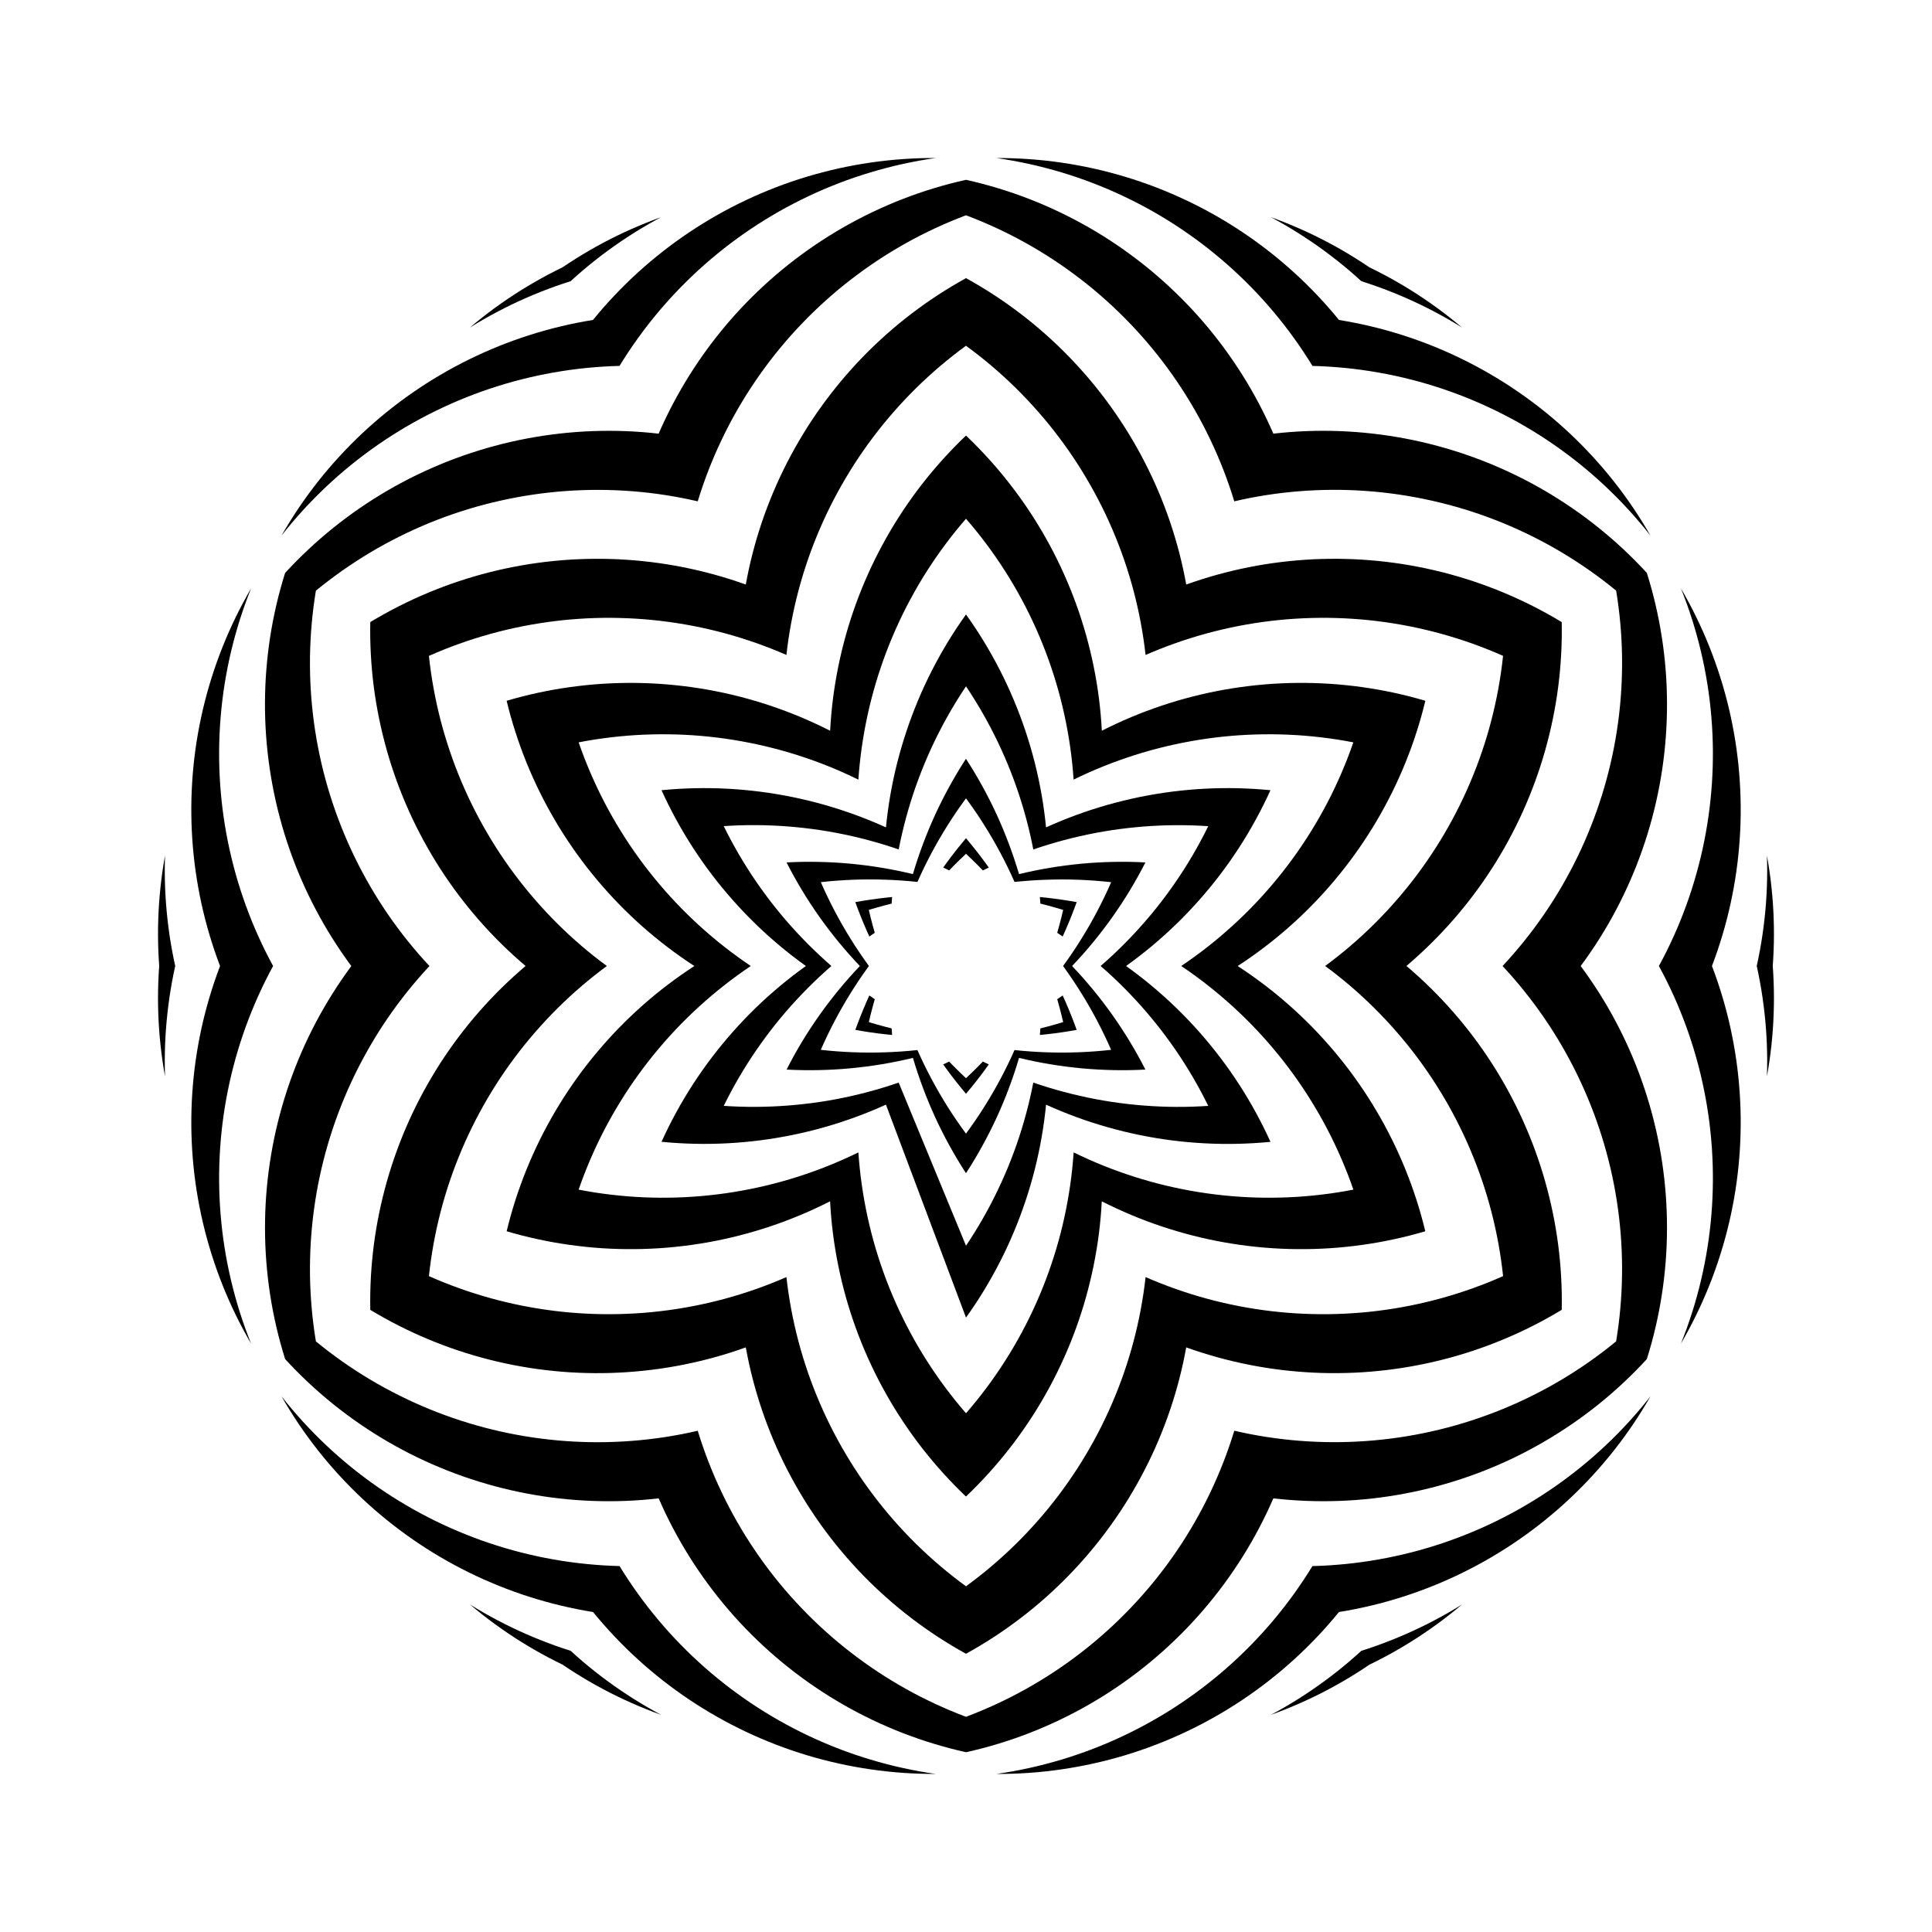
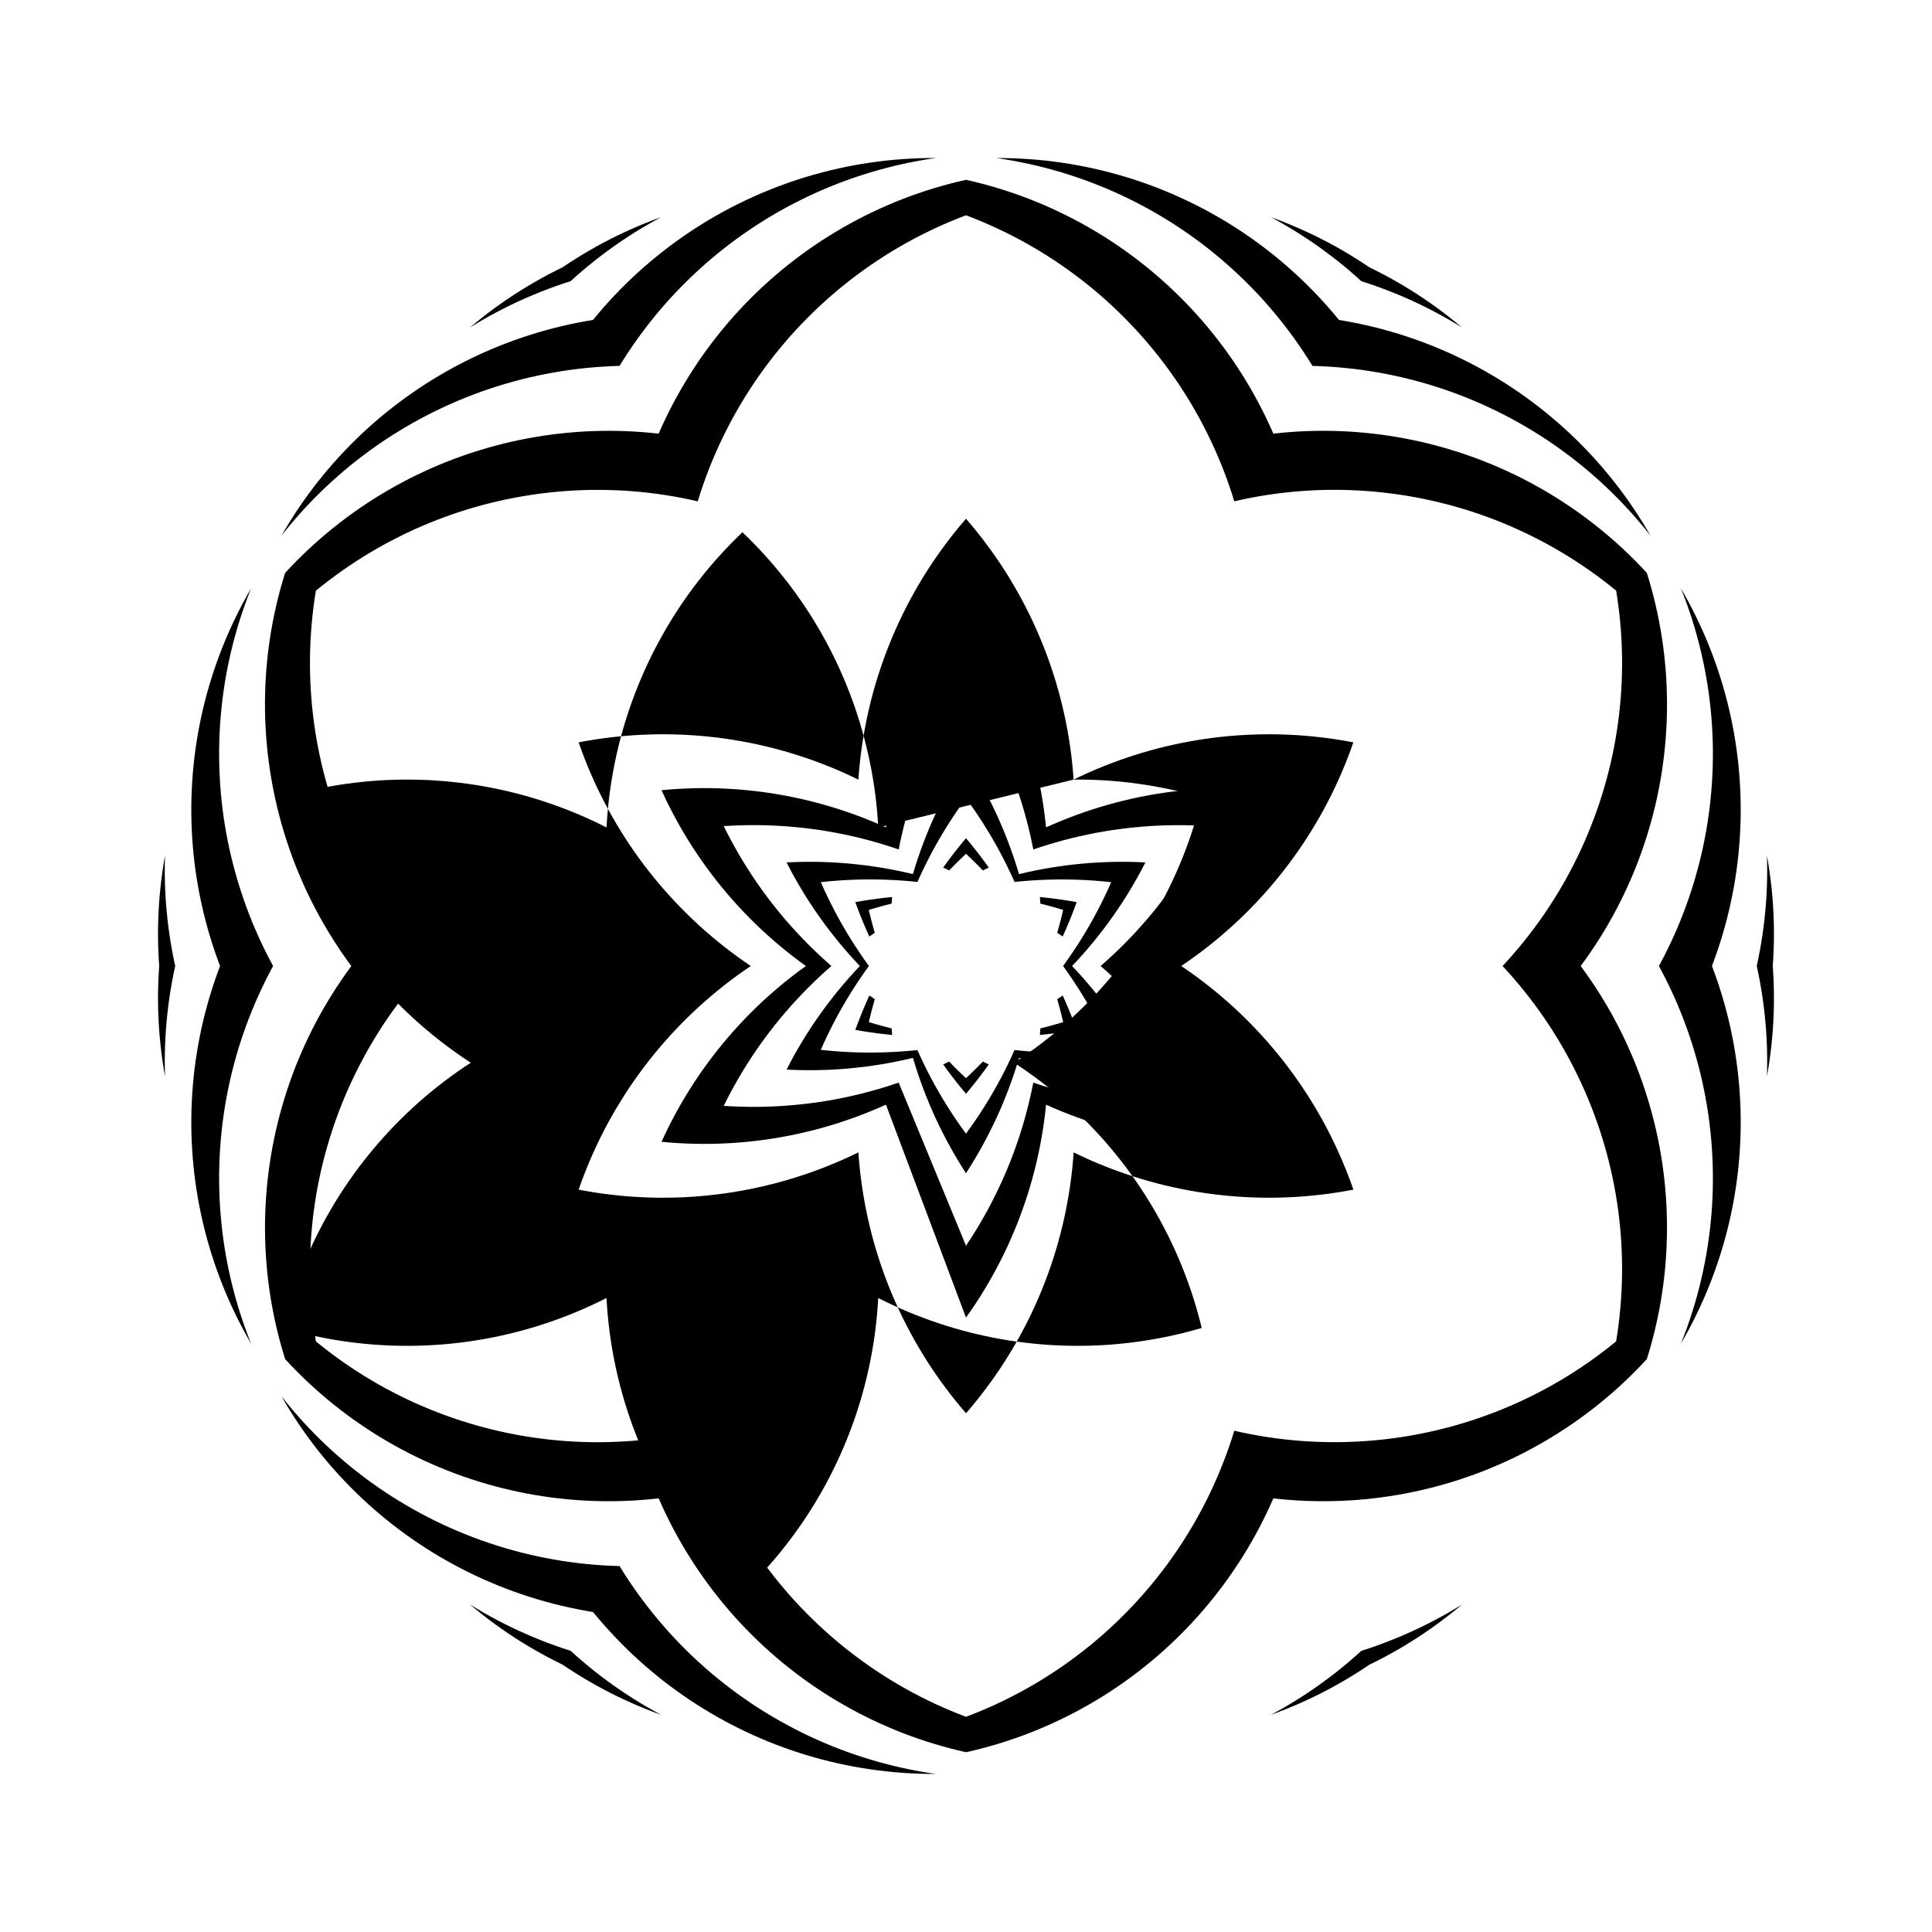
<svg xmlns="http://www.w3.org/2000/svg" fill="#000000" width="800px" height="800px" version="1.1" viewBox="144 144 512 512">
  <g fill-rule="evenodd">
    <path d="m506.9 585.16-1.746 1.164-1.766 1.129-1.785 1.102-1.805 1.066-1.824 1.035-1.844 1.004-1.859 0.969-1.879 0.934-1.895 0.898-1.91 0.867-1.926 0.832-1.938 0.797-1.957 0.766-1.965 0.727 1.844-1.008 1.828-1.043 1.812-1.07 1.789-1.105 1.77-1.137 1.746-1.172 1.73-1.199 1.703-1.23 1.684-1.258 1.664-1.293 1.637-1.32 1.613-1.348 1.59-1.379 1.562-1.406 2-0.648 1.988-0.688 1.977-0.727 1.961-0.758 1.949-0.793 1.934-0.828 1.918-0.859 1.902-0.898 1.887-0.93 1.867-0.965 1.852-0.996 1.836-1.031 1.816-1.062 1.793-1.094-1.613 1.34-1.637 1.312-1.66 1.281-1.684 1.25-1.703 1.219-1.73 1.191-1.746 1.16-1.77 1.125-1.789 1.094-1.809 1.062-1.828 1.031-1.844 0.996-1.863 0.965z" />
-     <path d="m498.84 571.2-1.383 1.664-1.41 1.637-1.441 1.613-1.473 1.586-1.504 1.555-1.527 1.531-1.559 1.5-1.586 1.469-1.613 1.445-1.637 1.41-1.668 1.379-1.688 1.352-1.715 1.316-1.742 1.285-1.762 1.254-1.785 1.219-1.809 1.188-1.828 1.152-1.852 1.121-1.871 1.082-1.895 1.051-1.91 1.016-1.926 0.977-1.949 0.945-1.965 0.902-1.98 0.871-1.996 0.832-2.012 0.797-2.023 0.758-2.039 0.719-2.055 0.684-2.062 0.645-2.078 0.605-2.086 0.566-2.098 0.527-2.109 0.488-2.113 0.449-2.125 0.41-2.129 0.371-2.141 0.332-2.141 0.289-2.148 0.254-2.152 0.211-2.156 0.172-2.16 0.133-2.16 0.09-2.164 0.051-2.16 0.012 2.176-0.332 2.172-0.371 2.164-0.414 2.156-0.453 2.148-0.492 2.137-0.535 2.129-0.574 2.117-0.613 2.106-0.652 2.09-0.691 2.078-0.73 2.066-0.77 2.047-0.809 2.035-0.848 2.019-0.887 2-0.922 1.984-0.957 1.965-1 1.945-1.031 1.926-1.07 1.906-1.105 1.887-1.141 1.863-1.176 1.84-1.211 1.816-1.246 1.797-1.277 1.77-1.312 1.746-1.348 1.719-1.375 1.691-1.41 1.668-1.441 1.641-1.473 1.609-1.5 1.586-1.535 1.555-1.562 1.523-1.59 1.496-1.617 1.461-1.648 1.434-1.672 1.402-1.703 1.367-1.723 1.34-1.754 1.301-1.777 1.273-1.801 1.234-1.82 1.203-1.848 1.168-1.871 2.199-0.074 2.203-0.117 2.195-0.16 2.195-0.199 2.191-0.242 2.184-0.281 2.18-0.32 2.172-0.367 2.168-0.402 2.156-0.445 2.152-0.484 2.137-0.523 2.133-0.566 2.117-0.605 2.106-0.645 2.098-0.684 2.078-0.723 2.07-0.762 2.051-0.801 2.039-0.84 2.019-0.875 2.008-0.914 1.984-0.953 1.969-0.988 1.953-1.027 1.93-1.059 1.91-1.102 1.891-1.133 1.867-1.168 1.844-1.203 1.824-1.238 1.801-1.27 1.773-1.309 1.75-1.336 1.727-1.371 1.699-1.402 1.672-1.438 1.645-1.465 1.617-1.496 1.59-1.523 1.562-1.559 1.531-1.582 1.5-1.613 1.469-1.641 1.441-1.668 1.406-1.695 1.379-1.723-1.094 1.871-1.125 1.844-1.16 1.828-1.191 1.805-1.227 1.781-1.262 1.758-1.289 1.734-1.324 1.711-1.355 1.684-1.387 1.66-1.418 1.633-1.449 1.609-1.477 1.578-1.504 1.555-1.535 1.523-1.562 1.496-1.59 1.465-1.617 1.438-1.645 1.406-1.668 1.375-1.695 1.344-1.719 1.312-1.742 1.281-1.766 1.246-1.793 1.219-1.809 1.18-1.836 1.148-1.852 1.113-1.875 1.078-1.895 1.043-1.914 1.008-1.934 0.973-1.949 0.938-1.965 0.898-1.984 0.863-2 0.828-2.012 0.789-2.031 0.75-2.039 0.715-2.055 0.676-2.066 0.637-2.078 0.598-2.09 0.562-2.102 0.52-2.106 0.484-2.117 0.441-2.125 0.406z" />
    <path d="m301.15 571.2-2.129-0.363-2.125-0.406-2.117-0.441-2.109-0.484-2.102-0.52-2.086-0.562-2.078-0.598-2.066-0.637-2.055-0.676-2.043-0.715-2.027-0.75-2.016-0.789-2-0.828-1.98-0.863-1.969-0.898-1.949-0.938-1.93-0.973-1.914-1.008-1.895-1.043-1.875-1.078-1.855-1.113-1.832-1.148-1.812-1.18-1.789-1.219-1.77-1.246-1.742-1.281-1.719-1.312-1.695-1.344-1.668-1.375-1.645-1.406-1.617-1.438-1.59-1.465-1.562-1.496-1.535-1.523-1.504-1.555-1.477-1.578-1.449-1.609-1.418-1.633-1.387-1.66-1.355-1.684-1.32-1.711-1.293-1.734-1.262-1.758-1.227-1.781-1.191-1.805-1.16-1.828-1.125-1.844-1.09-1.871 1.375 1.723 1.406 1.695 1.441 1.668 1.469 1.641 1.504 1.613 1.531 1.582 1.559 1.559 1.59 1.523 1.617 1.496 1.645 1.465 1.672 1.438 1.699 1.402 1.727 1.371 1.75 1.336 1.777 1.309 1.797 1.27 1.824 1.238 1.844 1.203 1.871 1.168 1.887 1.133 1.91 1.102 1.934 1.059 1.949 1.027 1.969 0.988 1.988 0.953 2.004 0.914 2.019 0.875 2.039 0.84 2.055 0.801 2.066 0.762 2.082 0.723 2.094 0.684 2.106 0.645 2.121 0.605 2.129 0.566 2.141 0.523 2.148 0.484 2.156 0.445 2.168 0.402 2.172 0.367 2.18 0.32 2.188 0.281 2.188 0.242 2.195 0.199 2.199 0.16 2.199 0.117 2.203 0.074 1.168 1.871 1.199 1.848 1.238 1.82 1.27 1.801 1.305 1.777 1.336 1.754 1.367 1.723 1.402 1.703 1.434 1.672 1.465 1.648 1.492 1.617 1.527 1.59 1.555 1.562 1.582 1.535 1.613 1.5 1.637 1.473 1.668 1.441 1.695 1.41 1.719 1.375 1.742 1.348 1.773 1.312 1.793 1.277 1.816 1.246 1.844 1.211 1.863 1.176 1.883 1.141 1.906 1.105 1.926 1.07 1.945 1.031 1.969 1 1.98 0.957 2.004 0.922 2.016 0.887 2.035 0.848 2.051 0.809 2.062 0.77 2.078 0.73 2.094 0.691 2.102 0.652 2.117 0.613 2.129 0.574 2.137 0.535 2.148 0.492 2.156 0.453 2.164 0.414 2.172 0.371 2.18 0.332-2.164-0.012-2.164-0.051-2.16-0.09-2.16-0.133-2.152-0.172-2.156-0.211-2.148-0.254-2.141-0.289-2.137-0.332-2.133-0.371-2.121-0.41-2.117-0.449-2.109-0.488-2.094-0.527-2.09-0.566-2.074-0.605-2.066-0.645-2.051-0.684-2.043-0.719-2.023-0.758-2.012-0.797-1.996-0.832-1.98-0.871-1.965-0.902-1.945-0.945-1.93-0.977-1.91-1.016-1.891-1.051-1.871-1.082-1.852-1.121-1.832-1.152-1.809-1.188-1.785-1.219-1.762-1.254-1.738-1.285-1.715-1.316-1.691-1.352-1.664-1.379-1.641-1.41-1.613-1.445-1.586-1.469-1.555-1.5-1.531-1.531-1.5-1.555-1.473-1.586-1.445-1.613-1.41-1.637z" />
    <path d="m589.46 500.08 0.801-2.051 0.766-2.066 0.723-2.082 0.688-2.094 0.645-2.106 0.605-2.121 0.57-2.129 0.523-2.137 0.488-2.152 0.445-2.156 0.406-2.164 0.367-2.176 0.324-2.18 0.285-2.184 0.242-2.191 0.199-2.191 0.164-2.199 0.117-2.199 0.078-2.203 0.039-2.203-0.008-2.203-0.043-2.203-0.09-2.199-0.125-2.203-0.172-2.195-0.211-2.191-0.25-2.191-0.293-2.184-0.332-2.18-0.375-2.168-0.414-2.164-0.453-2.156-0.496-2.148-0.535-2.137-0.578-2.129-0.613-2.113-0.656-2.106-0.691-2.09-0.734-2.078-0.773-2.062-0.809-2.051-0.848-2.035-0.887-2.016-0.926-2-0.961-1.984-1-1.961-1.035-1.945 1.035-1.945 1-1.965 0.961-1.984 0.926-2 0.887-2.016 0.848-2.035 0.809-2.047 0.773-2.066 0.734-2.078 0.691-2.09 0.656-2.106 0.613-2.113 0.578-2.129 0.535-2.137 0.496-2.144 0.453-2.156 0.414-2.164 0.375-2.172 0.332-2.18 0.293-2.184 0.25-2.188 0.211-2.195 0.172-2.195 0.125-2.199 0.09-2.203 0.043-2.203 0.008-2.203-0.039-2.203-0.078-2.203-0.117-2.199-0.164-2.199-0.199-2.191-0.242-2.191-0.285-2.184-0.324-2.18-0.367-2.172-0.406-2.168-0.445-2.156-0.488-2.148-0.523-2.141-0.57-2.129-0.605-2.117-0.645-2.109-0.688-2.094-0.723-2.078-0.766-2.07-0.801-2.051 1.07 1.879 1.039 1.898 1 1.918 0.965 1.934 0.93 1.953 0.895 1.973 0.855 1.984 0.82 2 0.781 2.019 0.742 2.031 0.707 2.043 0.668 2.055 0.633 2.07 0.59 2.082 0.555 2.09 0.512 2.102 0.477 2.109 0.434 2.121 0.398 2.125 0.355 2.133 0.316 2.141 0.277 2.144 0.238 2.148 0.195 2.156 0.156 2.156 0.117 2.16 0.078 2.16 0.035 2.164v2.16l-0.043 2.164-0.086 2.16-0.125 2.16-0.164 2.156-0.203 2.152-0.242 2.152-0.285 2.144-0.324 2.137-0.363 2.133-0.402 2.125-0.441 2.117-0.48 2.109-0.52 2.098-0.559 2.09-0.602 2.078-0.637 2.07-0.672 2.055-0.715 2.039-0.75 2.031 0.75 2.027 0.715 2.043 0.672 2.055 0.637 2.066 0.602 2.078 0.559 2.09 0.52 2.098 0.48 2.109 0.441 2.117 0.402 2.125 0.363 2.133 0.324 2.141 0.285 2.144 0.242 2.148 0.203 2.152 0.164 2.156 0.125 2.16 0.086 2.16 0.043 2.164v2.16l-0.035 2.164-0.078 2.16-0.117 2.16-0.156 2.16-0.195 2.152-0.238 2.148-0.277 2.144-0.316 2.141-0.355 2.133-0.398 2.129-0.434 2.117-0.477 2.109-0.512 2.102-0.555 2.09-0.59 2.082-0.633 2.07-0.668 2.055-0.707 2.047-0.742 2.031-0.781 2.016-0.82 2-0.855 1.988-0.895 1.969-0.93 1.953-0.965 1.934-1 1.918-1.039 1.898z" />
    <path d="m613.8 400 0.133 2.09 0.098 2.098 0.062 2.094 0.02 2.098-0.016 2.098-0.055 2.098-0.09 2.094-0.129 2.094-0.168 2.09-0.203 2.09-0.242 2.082-0.281 2.078-0.316 2.074-0.355 2.066 0.051-2.102 0.016-2.102-0.027-2.106-0.062-2.102-0.098-2.102-0.137-2.098-0.176-2.098-0.215-2.09-0.25-2.09-0.285-2.086-0.324-2.074-0.363-2.074-0.398-2.066-0.434-2.055 0.434-2.059 0.398-2.066 0.363-2.07 0.324-2.078 0.285-2.086 0.25-2.086 0.215-2.094 0.176-2.098 0.137-2.098 0.098-2.102 0.062-2.102 0.027-2.102-0.016-2.106-0.051-2.102 0.355 2.066 0.316 2.074 0.281 2.078 0.242 2.082 0.203 2.09 0.168 2.09 0.129 2.094 0.09 2.094 0.055 2.098 0.016 2.098-0.02 2.098-0.062 2.094-0.098 2.098z" />
    <path d="m268.54 569.2 1.797 1.094 1.812 1.062 1.836 1.031 1.852 0.996 1.871 0.965 1.883 0.93 1.902 0.898 1.922 0.859 1.934 0.828 1.945 0.793 1.965 0.758 1.973 0.727 1.988 0.688 2 0.648 1.562 1.406 1.59 1.379 1.613 1.348 1.641 1.32 1.66 1.293 1.684 1.258 1.707 1.23 1.727 1.199 1.75 1.172 1.77 1.137 1.789 1.105 1.809 1.07 1.828 1.043 1.844 1.008-1.965-0.727-1.953-0.766-1.941-0.797-1.926-0.832-1.91-0.867-1.895-0.898-1.875-0.934-1.863-0.969-1.84-1.004-1.824-1.035-1.805-1.066-1.789-1.102-1.766-1.129-1.746-1.164-1.879-0.93-1.863-0.965-1.844-0.996-1.828-1.031-1.809-1.062-1.789-1.094-1.77-1.125-1.746-1.16-1.727-1.191-1.707-1.219-1.684-1.25-1.66-1.281-1.637-1.312z" />
    <path d="m187.73 370.75-0.051 2.102-0.012 2.106 0.023 2.102 0.062 2.102 0.102 2.102 0.137 2.098 0.176 2.098 0.211 2.094 0.25 2.086 0.285 2.086 0.324 2.078 0.363 2.07 0.398 2.066 0.434 2.059-0.434 2.055-0.398 2.066-0.363 2.074-0.324 2.074-0.285 2.086-0.25 2.09-0.211 2.09-0.176 2.098-0.137 2.098-0.102 2.102-0.062 2.102-0.023 2.106 0.012 2.102 0.051 2.102-0.355-2.066-0.316-2.074-0.277-2.078-0.242-2.082-0.207-2.09-0.168-2.09-0.129-2.094-0.09-2.094-0.055-2.098-0.016-2.098 0.023-2.098 0.059-2.094 0.098-2.098 0.133-2.09-0.133-2.094-0.098-2.098-0.059-2.094-0.023-2.098 0.016-2.098 0.055-2.098 0.09-2.094 0.129-2.094 0.168-2.09 0.207-2.09 0.242-2.082 0.277-2.078 0.316-2.074z" />
    <path d="m210.54 299.92-0.801 2.051-0.762 2.07-0.727 2.078-0.684 2.094-0.648 2.109-0.605 2.117-0.566 2.129-0.527 2.141-0.488 2.148-0.445 2.156-0.406 2.168-0.367 2.172-0.324 2.18-0.281 2.184-0.242 2.191-0.203 2.191-0.16 2.199-0.121 2.199-0.078 2.203-0.035 2.203 0.004 2.203 0.047 2.203 0.086 2.203 0.129 2.199 0.168 2.195 0.211 2.195 0.25 2.188 0.293 2.184 0.332 2.18 0.375 2.172 0.414 2.164 0.457 2.156 0.496 2.144 0.535 2.137 0.574 2.129 0.613 2.113 0.656 2.106 0.695 2.09 0.73 2.078 0.773 2.066 0.809 2.047 0.852 2.035 0.887 2.016 0.922 2 0.961 1.984 1 1.965 1.035 1.945-1.035 1.945-1 1.961-0.961 1.984-0.922 2-0.887 2.016-0.852 2.035-0.809 2.051-0.773 2.062-0.73 2.078-0.695 2.09-0.656 2.106-0.613 2.113-0.574 2.129-0.535 2.137-0.496 2.148-0.457 2.156-0.414 2.164-0.375 2.168-0.332 2.18-0.293 2.184-0.25 2.188-0.211 2.195-0.168 2.195-0.129 2.203-0.086 2.199-0.047 2.203-0.004 2.203 0.035 2.203 0.078 2.203 0.121 2.199 0.16 2.199 0.203 2.191 0.242 2.191 0.281 2.184 0.324 2.18 0.367 2.176 0.406 2.164 0.445 2.156 0.488 2.152 0.527 2.137 0.566 2.129 0.605 2.121 0.648 2.106 0.684 2.094 0.727 2.082 0.762 2.066 0.801 2.051-1.07-1.879-1.035-1.898-1.004-1.918-0.965-1.934-0.93-1.953-0.891-1.969-0.859-1.988-0.816-2-0.781-2.016-0.746-2.031-0.707-2.047-0.668-2.055-0.629-2.07-0.594-2.082-0.551-2.09-0.516-2.102-0.473-2.109-0.438-2.117-0.395-2.129-0.359-2.133-0.316-2.141-0.277-2.144-0.234-2.148-0.199-2.152-0.156-2.16-0.117-2.16-0.078-2.16-0.035-2.164 0.004-2.16 0.043-2.164 0.082-2.16 0.125-2.16 0.164-2.156 0.203-2.152 0.242-2.148 0.285-2.144 0.324-2.141 0.363-2.133 0.402-2.125 0.441-2.117 0.48-2.109 0.523-2.098 0.559-2.09 0.598-2.078 0.637-2.066 0.672-2.055 0.715-2.043 0.75-2.027-0.75-2.031-0.715-2.039-0.672-2.059-0.637-2.066-0.598-2.078-0.559-2.09-0.523-2.098-0.48-2.109-0.441-2.117-0.402-2.125-0.363-2.133-0.324-2.137-0.285-2.144-0.242-2.152-0.203-2.152-0.164-2.156-0.125-2.16-0.082-2.16-0.043-2.164-0.004-2.16 0.035-2.164 0.078-2.16 0.117-2.16 0.156-2.156 0.199-2.156 0.234-2.148 0.277-2.144 0.316-2.141 0.359-2.133 0.395-2.125 0.438-2.121 0.473-2.109 0.516-2.102 0.551-2.09 0.594-2.082 0.629-2.07 0.668-2.055 0.707-2.043 0.746-2.031 0.781-2.019 0.816-2 0.859-1.984 0.891-1.973 0.93-1.953 0.965-1.934 1.004-1.918 1.035-1.898z" />
    <path d="m319.19 201.55-1.844 1.008-1.828 1.039-1.809 1.074-1.789 1.102-1.77 1.141-1.75 1.168-1.727 1.199-1.707 1.23-1.684 1.258-1.66 1.293-1.641 1.32-1.613 1.348-1.59 1.379-1.562 1.406-2 0.648-1.988 0.691-1.973 0.723-1.965 0.758-1.945 0.793-1.934 0.828-1.922 0.859-1.902 0.898-1.883 0.93-1.871 0.965-1.852 0.996-1.836 1.031-1.812 1.062-1.797 1.094 1.613-1.34 1.637-1.309 1.66-1.281 1.684-1.254 1.707-1.219 1.727-1.191 1.746-1.16 1.77-1.125 1.789-1.094 1.809-1.062 1.828-1.031 1.844-0.996 1.863-0.965 1.879-0.93 1.746-1.164 1.766-1.129 1.789-1.102 1.805-1.066 1.824-1.035 1.84-1.004 1.863-0.965 1.875-0.938 1.895-0.898 1.91-0.867 1.926-0.832 1.941-0.797 1.953-0.762z" />
    <path d="m391.94 185.88-2.18 0.332-2.172 0.371-2.164 0.414-2.156 0.453-2.148 0.492-2.137 0.535-2.129 0.574-2.117 0.613-2.102 0.652-2.094 0.691-2.078 0.73-2.062 0.773-2.051 0.809-2.035 0.844-2.016 0.887-2.004 0.922-1.98 0.961-1.969 0.996-1.945 1.031-1.926 1.07-1.906 1.105-1.883 1.141-1.863 1.176-1.844 1.211-1.816 1.246-1.793 1.277-1.773 1.312-1.742 1.348-1.719 1.375-1.695 1.41-1.668 1.441-1.637 1.473-1.613 1.504-1.582 1.531-1.555 1.562-1.527 1.59-1.492 1.617-1.465 1.648-1.434 1.672-1.402 1.703-1.367 1.727-1.336 1.75-1.305 1.777-1.27 1.801-1.238 1.824-1.199 1.844-1.168 1.871-2.203 0.074-2.199 0.121-2.199 0.156-2.195 0.199-2.188 0.242-2.188 0.281-2.18 0.324-2.172 0.363-2.168 0.402-2.156 0.445-2.148 0.484-2.141 0.527-2.129 0.562-2.121 0.605-2.106 0.645-2.094 0.684-2.082 0.723-2.066 0.762-2.055 0.801-2.039 0.84-2.019 0.875-2.004 0.918-1.988 0.949-1.969 0.988-1.949 1.027-1.934 1.062-1.91 1.098-1.887 1.133-1.871 1.168-1.844 1.203-1.824 1.238-1.797 1.273-1.777 1.305-1.75 1.336-1.727 1.371-1.699 1.406-1.672 1.434-1.645 1.465-1.617 1.496-1.59 1.527-1.559 1.555-1.531 1.582-1.504 1.613-1.469 1.641-1.441 1.668-1.406 1.695-1.375 1.723 1.09-1.867 1.125-1.848 1.16-1.824 1.191-1.805 1.227-1.781 1.262-1.758 1.293-1.738 1.32-1.707 1.355-1.688 1.387-1.66 1.418-1.633 1.449-1.609 1.477-1.578 1.504-1.555 1.535-1.523 1.562-1.496 1.59-1.465 1.617-1.438 1.645-1.406 1.668-1.375 1.695-1.344 1.719-1.312 1.742-1.281 1.77-1.246 1.789-1.215 1.812-1.184 1.832-1.145 1.855-1.113 1.875-1.082 1.895-1.043 1.914-1.008 1.93-0.973 1.949-0.934 1.969-0.902 1.98-0.863 2-0.828 2.016-0.789 2.027-0.75 2.043-0.715 2.055-0.676 2.066-0.637 2.078-0.598 2.086-0.562 2.102-0.52 2.109-0.484 2.117-0.441 2.125-0.402 2.129-0.367 1.383-1.664 1.41-1.637 1.445-1.613 1.473-1.586 1.5-1.555 1.531-1.531 1.555-1.5 1.586-1.469 1.613-1.441 1.641-1.414 1.664-1.379 1.691-1.348 1.715-1.32 1.738-1.285 1.762-1.254 1.785-1.219 1.809-1.188 1.832-1.152 1.852-1.121 1.871-1.082 1.891-1.051 1.91-1.016 1.93-0.977 1.945-0.941 1.965-0.906 1.98-0.871 1.996-0.832 2.012-0.797 2.023-0.758 2.043-0.719 2.051-0.684 2.066-0.641 2.074-0.605 2.09-0.566 2.094-0.531 2.109-0.488 2.117-0.449 2.121-0.41 2.133-0.371 2.137-0.332 2.141-0.289 2.148-0.254 2.156-0.211 2.152-0.172 2.16-0.129 2.16-0.094 2.164-0.051z" />
    <path d="m506.9 214.84 1.879 0.93 1.863 0.965 1.844 0.996 1.828 1.031 1.809 1.062 1.789 1.094 1.77 1.125 1.746 1.16 1.73 1.191 1.703 1.219 1.684 1.254 1.66 1.281 1.637 1.309 1.613 1.34-1.793-1.094-1.816-1.062-1.836-1.031-1.852-0.996-1.867-0.965-1.887-0.93-1.902-0.898-1.918-0.859-1.934-0.828-1.949-0.793-1.961-0.758-1.977-0.723-1.988-0.688-2-0.652-1.562-1.406-1.59-1.379-1.613-1.348-1.637-1.32-1.664-1.289-1.684-1.262-1.703-1.23-1.73-1.199-1.746-1.168-1.77-1.137-1.789-1.105-1.812-1.074-1.828-1.039-1.844-1.008 1.965 0.727 1.957 0.762 1.938 0.797 1.926 0.832 1.91 0.867 1.895 0.898 1.879 0.938 1.859 0.969 1.844 1 1.824 1.035 1.805 1.066 1.785 1.102 1.766 1.133z" />
    <path d="m498.84 228.79 2.133 0.367 2.125 0.402 2.117 0.441 2.106 0.484 2.102 0.52 2.09 0.562 2.078 0.598 2.066 0.637 2.055 0.676 2.039 0.715 2.031 0.75 2.012 0.793 2 0.824 1.984 0.863 1.965 0.902 1.949 0.934 1.934 0.973 1.914 1.008 1.895 1.043 1.875 1.082 1.852 1.113 1.836 1.145 1.809 1.184 1.793 1.215 1.766 1.246 1.742 1.281 1.719 1.312 1.695 1.344 1.668 1.375 1.645 1.406 1.617 1.438 1.59 1.465 1.562 1.496 1.535 1.523 1.504 1.555 1.477 1.578 1.449 1.609 1.418 1.633 1.387 1.66 1.355 1.688 1.324 1.707 1.289 1.738 1.262 1.758 1.227 1.781 1.191 1.805 1.16 1.824 1.125 1.848 1.094 1.867-1.379-1.723-1.406-1.695-1.441-1.668-1.469-1.641-1.5-1.613-1.531-1.582-1.562-1.555-1.59-1.527-1.617-1.496-1.645-1.465-1.672-1.434-1.699-1.406-1.727-1.371-1.75-1.336-1.773-1.305-1.801-1.273-1.824-1.238-1.844-1.203-1.867-1.168-1.891-1.133-1.91-1.098-1.93-1.062-1.953-1.027-1.969-0.988-1.984-0.949-2.008-0.918-2.019-0.875-2.039-0.84-2.051-0.801-2.07-0.762-2.078-0.723-2.098-0.684-2.106-0.645-2.117-0.605-2.133-0.562-2.137-0.527-2.152-0.484-2.156-0.445-2.168-0.402-2.172-0.363-2.18-0.324-2.184-0.281-2.191-0.242-2.195-0.199-2.195-0.156-2.203-0.121-2.199-0.074-1.168-1.871-1.203-1.844-1.234-1.824-1.273-1.801-1.301-1.777-1.34-1.75-1.367-1.727-1.402-1.699-1.434-1.676-1.461-1.645-1.496-1.621-1.523-1.59-1.555-1.562-1.586-1.531-1.609-1.504-1.641-1.473-1.668-1.441-1.691-1.406-1.719-1.379-1.746-1.348-1.77-1.312-1.797-1.277-1.816-1.246-1.84-1.211-1.863-1.176-1.887-1.141-1.906-1.105-1.926-1.07-1.945-1.031-1.965-0.996-1.984-0.961-2-0.922-2.019-0.887-2.035-0.844-2.047-0.809-2.066-0.773-2.078-0.73-2.09-0.691-2.106-0.652-2.117-0.613-2.129-0.574-2.137-0.535-2.148-0.492-2.156-0.453-2.164-0.414-2.172-0.371-2.176-0.332 2.16 0.012 2.164 0.051 2.16 0.094 2.16 0.129 2.156 0.172 2.152 0.211 2.148 0.254 2.141 0.289 2.141 0.332 2.129 0.371 2.125 0.41 2.113 0.449 2.109 0.488 2.098 0.531 2.086 0.566 2.078 0.605 2.062 0.641 2.055 0.684 2.039 0.719 2.023 0.758 2.012 0.797 1.996 0.832 1.98 0.871 1.965 0.906 1.949 0.941 1.926 0.977 1.91 1.016 1.895 1.051 1.871 1.082 1.852 1.121 1.828 1.152 1.809 1.188 1.785 1.219 1.762 1.254 1.742 1.285 1.715 1.32 1.688 1.348 1.668 1.379 1.637 1.414 1.613 1.441 1.586 1.469 1.559 1.5 1.527 1.531 1.504 1.555 1.473 1.586 1.441 1.613 1.41 1.637z" />
    <path d="m471.1 276.86-0.66-2.094-0.699-2.082-0.738-2.07-0.777-2.055-0.816-2.039-0.852-2.023-0.891-2.008-0.926-1.992-0.965-1.973-1-1.957-1.039-1.938-1.074-1.918-1.109-1.895-1.145-1.875-1.18-1.852-1.215-1.832-1.246-1.809-1.281-1.785-1.316-1.762-1.348-1.734-1.379-1.711-1.41-1.684-1.441-1.656-1.473-1.629-1.504-1.602-1.531-1.574-1.562-1.547-1.59-1.516-1.617-1.484-1.645-1.457-1.672-1.426-1.699-1.391-1.727-1.359-1.75-1.328-1.773-1.297-1.797-1.262-1.82-1.227-1.844-1.195-1.867-1.16-1.887-1.125-1.906-1.09-1.93-1.055-1.949-1.016-1.965-0.98-1.984-0.945-2-0.906-2.019-0.867-2.031-0.832-2.051-0.793-2.051 0.793-2.035 0.832-2.016 0.867-2 0.906-1.984 0.945-1.965 0.98-1.949 1.016-1.93 1.055-1.906 1.09-1.887 1.125-1.867 1.16-1.844 1.195-1.82 1.227-1.797 1.262-1.773 1.297-1.75 1.328-1.723 1.359-1.699 1.391-1.672 1.426-1.645 1.457-1.617 1.484-1.59 1.516-1.562 1.547-1.531 1.574-1.504 1.598-1.473 1.629-1.441 1.656-1.41 1.684-1.379 1.711-1.348 1.734-1.312 1.762-1.281 1.785-1.246 1.809-1.215 1.832-1.18 1.852-1.145 1.875-1.109 1.895-1.074 1.918-1.039 1.938-1 1.957-0.965 1.973-0.93 1.992-0.891 2.008-0.852 2.023-0.816 2.039-0.777 2.055-0.738 2.07-0.699 2.082-0.66 2.094-2.144-0.477-2.152-0.438-2.16-0.395-2.168-0.355-2.176-0.316-2.18-0.273-2.184-0.234-2.188-0.191-2.191-0.152-2.191-0.105-2.195-0.07-2.195-0.027-2.195 0.012-2.195 0.055-2.195 0.094-2.191 0.137-2.191 0.176-2.188 0.219-2.18 0.258-2.176 0.301-2.172 0.34-2.164 0.379-2.156 0.422-2.148 0.461-2.141 0.496-2.129 0.539-2.117 0.578-2.109 0.617-2.098 0.66-2.082 0.699-2.07 0.734-2.055 0.773-2.043 0.812-2.023 0.852-2.008 0.891-1.992 0.926-1.973 0.965-1.957 1-1.938 1.035-1.918 1.074-1.898 1.109-1.875 1.145-1.855 1.18-1.832 1.211-1.809 1.246-1.785 1.281-1.762 1.312-1.738 1.344-1.711 1.379-0.336 2.172-0.297 2.176-0.258 2.184-0.215 2.188-0.176 2.191-0.133 2.191-0.094 2.195-0.051 2.195-0.012 2.191 0.031 2.195 0.07 2.195 0.113 2.195 0.152 2.191 0.195 2.188 0.234 2.184 0.277 2.18 0.316 2.176 0.355 2.168 0.398 2.16 0.438 2.152 0.477 2.144 0.516 2.137 0.559 2.125 0.598 2.113 0.637 2.102 0.676 2.09 0.715 2.078 0.754 2.062 0.793 2.051 0.828 2.035 0.867 2.019 0.906 2 0.941 1.984 0.98 1.965 1.016 1.949 1.051 1.93 1.086 1.91 1.121 1.887 1.156 1.867 1.191 1.844 1.227 1.824 1.262 1.801 1.293 1.773 1.328 1.75 1.359 1.727 1.391 1.699 1.422 1.676 1.453 1.645 1.488 1.617-1.484 1.617-1.453 1.648-1.422 1.672-1.391 1.699-1.359 1.727-1.328 1.75-1.293 1.773-1.262 1.801-1.227 1.824-1.191 1.844-1.156 1.867-1.121 1.887-1.086 1.91-1.051 1.93-1.016 1.949-0.98 1.965-0.941 1.984-0.906 2-0.867 2.019-0.828 2.035-0.793 2.051-0.754 2.062-0.715 2.078-0.676 2.09-0.637 2.102-0.598 2.113-0.559 2.125-0.516 2.137-0.477 2.144-0.438 2.152-0.398 2.16-0.355 2.168-0.316 2.176-0.277 2.18-0.234 2.184-0.195 2.188-0.152 2.191-0.113 2.195-0.07 2.195-0.035 2.191 0.012 2.195 0.051 2.195 0.094 2.195 0.133 2.191 0.176 2.191 0.215 2.188 0.258 2.184 0.297 2.176 0.336 2.172 1.711 1.379 1.738 1.348 1.762 1.312 1.785 1.281 1.809 1.246 1.832 1.211 1.855 1.18 1.875 1.145 1.898 1.109 1.918 1.07 1.938 1.035 1.957 1 1.973 0.965 1.992 0.926 2.008 0.887 2.023 0.852 2.043 0.812 2.055 0.773 2.07 0.738 2.082 0.699 2.098 0.66 2.109 0.621 2.117 0.578 2.129 0.539 2.141 0.5 2.148 0.461 2.156 0.422 2.164 0.379 2.172 0.34 2.176 0.297 2.18 0.258 2.188 0.219 2.191 0.176 2.191 0.137 2.195 0.094 2.195 0.055 2.195 0.012 2.195-0.027 2.195-0.07 2.195-0.109 2.191-0.152 2.188-0.191 2.184-0.234 2.18-0.273 2.176-0.312 2.168-0.355 2.16-0.395 2.152-0.438 2.144-0.477 0.66 2.094 0.699 2.082 0.738 2.07 0.777 2.055 0.816 2.039 0.852 2.023 0.891 2.008 0.93 1.992 0.965 1.973 1 1.957 1.039 1.938 1.074 1.918 1.109 1.895 1.145 1.875 1.18 1.855 1.215 1.832 1.246 1.809 1.281 1.785 1.312 1.762 1.348 1.734 1.379 1.711 1.41 1.684 1.441 1.656 1.469 1.617 1.504 1.602 1.531 1.574 1.562 1.547 1.59 1.516 1.617 1.484 1.645 1.457 1.672 1.426 1.699 1.395 1.723 1.359 1.75 1.328 1.773 1.297 1.797 1.262 1.82 1.227 1.844 1.195 1.867 1.16 1.887 1.125 1.906 1.09 1.93 1.055 1.949 1.016 1.965 0.98 1.984 0.945 2 0.906 2.016 0.867 2.035 0.832 2.051 0.793 2.051-0.793 2.031-0.832 2.019-0.867 2-0.906 1.984-0.945 1.965-0.98 1.949-1.016 1.93-1.055 1.906-1.09 1.887-1.125 1.867-1.16 1.844-1.195 1.82-1.227 1.797-1.262 1.773-1.297 1.75-1.328 1.727-1.359 1.699-1.395 1.672-1.426 1.645-1.457 1.617-1.484 1.59-1.516 1.562-1.547 1.531-1.574 1.504-1.602 1.473-1.629 1.441-1.656 1.41-1.684 1.379-1.711 1.348-1.734 1.316-1.762 1.281-1.785 1.246-1.809 1.215-1.832 1.18-1.855 1.145-1.875 1.109-1.895 1.074-1.918 1.039-1.938 1-1.957 0.965-1.973 0.926-1.992 0.891-2.008 0.852-2.023 0.816-2.039 0.777-2.055 0.738-2.07 0.699-2.082 0.66-2.094 2.144 0.477 2.152 0.438 2.16 0.395 2.168 0.355 2.176 0.312 2.18 0.273 2.184 0.234 2.188 0.191 2.191 0.152 2.195 0.109 2.195 0.07 2.195 0.027 2.195-0.012 2.195-0.055 2.195-0.094 2.191-0.137 2.191-0.176 2.188-0.219 2.184-0.258 2.176-0.297 2.172-0.34 2.164-0.379 2.156-0.422 2.148-0.461 2.141-0.5 2.129-0.539 2.117-0.578 2.109-0.621 2.098-0.66 2.082-0.699 2.07-0.738 2.055-0.773 2.039-0.812 2.023-0.852 2.008-0.887 1.992-0.926 1.973-0.965 1.957-1 1.938-1.035 1.918-1.07 1.898-1.109 1.875-1.145 1.855-1.18 1.832-1.211 1.809-1.246 1.785-1.281 1.762-1.312 1.734-1.348 1.711-1.379 0.336-2.172 0.297-2.176 0.258-2.184 0.215-2.188 0.176-2.191 0.133-2.191 0.094-2.195 0.051-2.195 0.012-2.195-0.031-2.195-0.07-2.195-0.113-2.195-0.152-2.191-0.195-2.188-0.234-2.184-0.277-2.18-0.316-2.176-0.352-2.152-0.398-2.16-0.438-2.152-0.477-2.144-0.52-2.137-0.559-2.125-0.598-2.113-0.637-2.102-0.676-2.09-0.715-2.078-0.754-2.062-0.793-2.051-0.828-2.035-0.867-2.019-0.906-2-0.941-1.984-0.98-1.965-1.016-1.949-1.051-1.93-1.086-1.91-1.121-1.887-1.16-1.867-1.191-1.844-1.227-1.824-1.262-1.801-1.293-1.773-1.328-1.75-1.359-1.727-1.391-1.699-1.422-1.672-1.453-1.648-1.484-1.617 1.484-1.621 1.453-1.645 1.422-1.676 1.391-1.699 1.359-1.727 1.328-1.75 1.293-1.773 1.262-1.801 1.227-1.824 1.191-1.844 1.16-1.867 1.121-1.887 1.086-1.91 1.051-1.93 1.016-1.949 0.98-1.965 0.941-1.984 0.906-2 0.867-2.019 0.828-2.035 0.793-2.051 0.754-2.062 0.715-2.078 0.676-2.09 0.637-2.102 0.598-2.113 0.559-2.125 0.52-2.137 0.477-2.144 0.438-2.152 0.398-2.16 0.355-2.168 0.316-2.176 0.277-2.18 0.234-2.184 0.195-2.188 0.152-2.191 0.113-2.195 0.07-2.195 0.031-2.195-0.012-2.195-0.051-2.195-0.094-2.195-0.133-2.191-0.176-2.191-0.215-2.188-0.258-2.184-0.297-2.176-0.336-2.172-1.711-1.379-1.734-1.344-1.762-1.312-1.785-1.281-1.809-1.246-1.832-1.211-1.855-1.18-1.875-1.145-1.898-1.109-1.918-1.074-1.938-1.035-1.957-1-1.973-0.965-1.992-0.926-2.008-0.891-2.023-0.852-2.039-0.812-2.055-0.773-2.07-0.734-2.082-0.699-2.098-0.66-2.109-0.617-2.117-0.578-2.129-0.539-2.141-0.5-2.148-0.461-2.156-0.422-2.164-0.379-2.172-0.34-2.176-0.301-2.184-0.258-2.188-0.219-2.191-0.176-2.191-0.137-2.195-0.094-2.195-0.055-2.195-0.012-2.195 0.027-2.195 0.07-2.195 0.109-2.191 0.152-2.188 0.191-2.184 0.234-2.18 0.273-2.176 0.316-2.168 0.355-2.16 0.395-2.152 0.438zm10.352-17.938 2.18-0.23 2.184-0.188 2.188-0.148 2.191-0.105 2.191-0.062 2.191-0.023 2.191 0.02 2.191 0.059 2.191 0.102 2.188 0.145 2.184 0.184 2.184 0.227 2.176 0.266 2.172 0.305 2.164 0.348 2.156 0.387 2.152 0.43 2.141 0.469 2.133 0.508 2.121 0.551 2.113 0.59 2.102 0.629 2.09 0.668 2.074 0.707 2.062 0.746 2.047 0.785 2.031 0.824 2.016 0.863 2 0.898 1.984 0.938 1.965 0.973 1.945 1.012 1.926 1.047 1.906 1.082 1.887 1.121 1.863 1.156 1.844 1.191 1.82 1.223 1.797 1.258 1.773 1.293 1.746 1.324 1.723 1.359 1.695 1.391 1.672 1.422 1.645 1.453 1.613 1.484 1.586 1.512 1.559 1.543 1.527 1.57 1.5 1.602 0.637 2.098 0.598 2.109 0.559 2.121 0.516 2.133 0.477 2.141 0.438 2.148 0.395 2.156 0.355 2.164 0.316 2.172 0.273 2.176 0.234 2.18 0.191 2.184 0.152 2.188 0.109 2.191 0.066 2.191 0.027 2.191-0.016 2.191-0.055 2.191-0.098 2.191-0.137 2.188-0.18 2.188-0.219 2.184-0.262 2.176-0.301 2.172-0.344 2.164-0.383 2.16-0.426 2.152-0.465 2.144-0.504 2.133-0.547 2.125-0.586 2.113-0.625 2.102-0.664 2.09-0.703 2.078-0.742 2.062-0.781 2.051-0.82 2.035-0.859 2.019-0.895 2-0.934 1.984-0.969 1.965-1.008 1.949-1.043 1.93-1.082 1.906-1.117 1.887-1.152 1.867-1.188 1.844-1.223 1.82-1.254 1.797-1.293 1.777 1.289 1.773 1.254 1.797 1.223 1.82 1.188 1.844 1.152 1.867 1.117 1.887 1.082 1.906 1.043 1.93 1.008 1.949 0.969 1.965 0.934 1.984 0.895 2 0.859 2.019 0.82 2.035 0.781 2.051 0.742 2.062 0.703 2.078 0.664 2.09 0.625 2.102 0.586 2.113 0.547 2.125 0.504 2.133 0.465 2.144 0.426 2.152 0.383 2.16 0.344 2.164 0.301 2.172 0.262 2.176 0.219 2.184 0.18 2.188 0.137 2.188 0.098 2.191 0.055 2.191 0.016 2.191-0.027 2.191-0.066 2.191-0.109 2.191-0.152 2.188-0.191 2.184-0.234 2.18-0.273 2.176-0.316 2.168-0.355 2.164-0.395 2.156-0.438 2.148-0.477 2.141-0.516 2.129-0.559 2.121-0.598 2.109-0.637 2.098-1.5 1.602-1.527 1.574-1.559 1.543-1.586 1.512-1.613 1.484-1.645 1.453-1.672 1.422-1.695 1.391-1.723 1.355-1.746 1.324-1.773 1.293-1.797 1.258-1.82 1.223-1.844 1.191-1.863 1.156-1.887 1.121-1.906 1.082-1.926 1.047-1.93 1.016-1.965 0.973-1.984 0.938-2 0.898-2.016 0.863-2.031 0.824-2.047 0.785-2.062 0.746-2.074 0.707-2.09 0.668-2.102 0.629-2.113 0.59-2.121 0.551-2.133 0.508-2.141 0.469-2.152 0.43-2.156 0.387-2.164 0.348-2.172 0.309-2.176 0.266-2.184 0.223-2.184 0.184-2.188 0.141-2.191 0.102-2.191 0.059-2.191 0.02-2.191-0.023-2.191-0.062-2.191-0.105-2.188-0.148-2.184-0.188-2.191-0.223-0.895 2.004-0.93 1.984-0.969 1.969-1.004 1.949-1.039 1.93-1.078 1.91-1.113 1.891-1.148 1.867-1.184 1.848-1.219 1.824-1.25 1.801-1.285 1.777-1.32 1.754-1.352 1.727-1.383 1.703-1.414 1.676-1.445 1.648-1.477 1.621-1.508 1.594-1.539 1.562-1.566 1.535-1.594 1.504-1.621 1.477-1.652 1.445-1.676 1.414-1.703 1.379-1.73 1.348-1.754 1.316-1.777 1.281-1.805 1.25-1.824 1.215-1.848 1.18-1.871 1.145-1.891 1.109-1.914 1.074-1.934 1.039-1.953 1-1.969 0.965-1.988 0.926-2.004 0.887-2.019 0.852-2.035 0.812-2.051 0.773-2.066 0.734-2.078 0.695-2.094 0.656-2.106 0.617-2.117 0.578-2.125 0.531-2.137 0.496-2.133-0.496-2.125-0.539-2.113-0.578-2.106-0.617-2.094-0.656-2.078-0.695-2.066-0.734-2.051-0.773-2.035-0.812-2.019-0.852-2.004-0.887-1.988-0.926-1.969-0.965-1.953-1-1.934-1.039-1.91-1.074-1.891-1.109-1.871-1.145-1.848-1.18-1.828-1.215-1.805-1.25-1.777-1.281-1.754-1.316-1.73-1.348-1.703-1.379-1.676-1.414-1.652-1.445-1.625-1.477-1.594-1.504-1.566-1.535-1.539-1.562-1.508-1.594-1.477-1.621-1.445-1.648-1.414-1.676-1.383-1.703-1.352-1.727-1.32-1.754-1.285-1.777-1.25-1.801-1.219-1.824-1.184-1.848-1.148-1.867-1.113-1.891-1.078-1.91-1.039-1.93-1.004-1.949-0.969-1.969-0.93-1.984-0.891-2.004-2.18 0.23-2.184 0.188-2.195 0.152-2.191 0.105-2.191 0.062-2.191 0.023-2.191-0.02-2.191-0.059-2.191-0.102-2.188-0.141-2.184-0.184-2.18-0.223-2.176-0.266-2.172-0.309-2.164-0.348-2.156-0.387-2.152-0.43-2.141-0.469-2.133-0.508-2.125-0.551-2.113-0.59-2.102-0.629-2.09-0.668-2.074-0.707-2.062-0.746-2.047-0.785-2.031-0.824-2.016-0.863-2-0.898-1.992-0.941-1.965-0.973-1.945-1.012-1.926-1.047-1.906-1.082-1.887-1.121-1.863-1.156-1.844-1.191-1.82-1.223-1.797-1.258-1.773-1.293-1.746-1.324-1.723-1.355-1.695-1.391-1.668-1.422-1.645-1.453-1.613-1.484-1.586-1.512-1.559-1.543-1.527-1.574-1.5-1.602-0.637-2.098-0.598-2.109-0.559-2.121-0.516-2.129-0.477-2.141-0.438-2.148-0.395-2.156-0.355-2.164-0.312-2.168-0.273-2.176-0.23-2.18-0.191-2.184-0.152-2.188-0.109-2.191-0.066-2.191-0.027-2.191 0.016-2.191 0.055-2.191 0.098-2.191 0.141-2.188 0.18-2.188 0.223-2.184 0.262-2.176 0.305-2.172 0.344-2.164 0.383-2.16 0.426-2.152 0.465-2.144 0.504-2.133 0.547-2.125 0.586-2.113 0.625-2.102 0.664-2.09 0.703-2.078 0.742-2.062 0.781-2.051 0.82-2.035 0.859-2.019 0.895-2 0.934-1.984 0.973-1.965 1.008-1.949 1.043-1.93 1.082-1.906 1.117-1.887 1.152-1.867 1.188-1.844 1.219-1.82 1.254-1.797 1.281-1.777-1.289-1.773-1.254-1.797-1.219-1.82-1.188-1.844-1.152-1.867-1.117-1.887-1.082-1.906-1.043-1.93-1.008-1.949-0.973-1.965-0.934-1.984-0.895-2-0.859-2.019-0.82-2.035-0.781-2.051-0.742-2.062-0.703-2.078-0.664-2.09-0.625-2.102-0.586-2.113-0.547-2.125-0.504-2.133-0.465-2.144-0.426-2.152-0.383-2.16-0.344-2.164-0.305-2.172-0.262-2.176-0.223-2.184-0.18-2.188-0.141-2.188-0.098-2.191-0.055-2.191-0.016-2.191 0.027-2.191 0.066-2.191 0.109-2.191 0.152-2.188 0.191-2.184 0.23-2.18 0.273-2.176 0.312-2.172 0.355-2.164 0.395-2.156 0.438-2.148 0.477-2.141 0.516-2.133 0.559-2.121 0.598-2.109 0.637-2.098 1.5-1.602 1.527-1.57 1.559-1.543 1.586-1.512 1.613-1.484 1.645-1.453 1.668-1.422 1.707-1.395 1.723-1.359 1.746-1.324 1.773-1.293 1.797-1.258 1.82-1.223 1.844-1.191 1.863-1.156 1.887-1.121 1.906-1.082 1.926-1.047 1.945-1.012 1.961-0.969 1.984-0.938 2-0.898 2.016-0.863 2.031-0.824 2.047-0.785 2.062-0.746 2.074-0.707 2.09-0.668 2.102-0.629 2.113-0.59 2.125-0.551 2.133-0.508 2.141-0.469 2.152-0.43 2.156-0.387 2.164-0.348 2.172-0.305 2.176-0.266 2.18-0.227 2.184-0.184 2.188-0.145 2.191-0.102 2.191-0.059 2.191-0.02 2.191 0.023 2.191 0.062 2.191 0.105 2.195 0.148 2.184 0.188 2.18 0.23 0.891-2.004 0.93-1.984 0.969-1.969 1.004-1.949 1.039-1.93 1.078-1.91 1.113-1.891 1.148-1.867 1.184-1.848 1.219-1.824 1.25-1.801 1.285-1.777 1.32-1.754 1.352-1.727 1.383-1.703 1.414-1.676 1.445-1.648 1.477-1.621 1.508-1.594 1.539-1.562 1.566-1.535 1.594-1.504 1.625-1.473 1.652-1.445 1.676-1.414 1.703-1.379 1.73-1.348 1.754-1.316 1.777-1.281 1.805-1.25 1.828-1.215 1.848-1.18 1.871-1.145 1.891-1.109 1.91-1.074 1.934-1.039 1.953-1 1.969-0.965 1.988-0.926 2.004-0.891 2.019-0.852 2.035-0.812 2.051-0.773 2.066-0.734 2.078-0.695 2.094-0.656 2.106-0.617 2.113-0.578 2.133-0.535 2.137-0.496 2.137 0.496 2.125 0.539 2.117 0.578 2.106 0.617 2.094 0.656 2.078 0.695 2.066 0.734 2.051 0.773 2.035 0.812 2.019 0.852 2.004 0.891 1.988 0.926 1.969 0.965 1.953 1 1.934 1.039 1.914 1.074 1.891 1.109 1.871 1.145 1.848 1.18 1.824 1.215 1.805 1.25 1.777 1.281 1.754 1.316 1.73 1.348 1.703 1.379 1.676 1.414 1.652 1.445 1.621 1.473 1.594 1.504 1.566 1.535 1.539 1.562 1.508 1.594 1.477 1.621 1.445 1.648 1.414 1.676 1.383 1.703 1.352 1.727 1.32 1.754 1.285 1.777 1.25 1.801 1.219 1.824 1.184 1.848 1.148 1.867 1.113 1.891 1.078 1.91 1.039 1.93 1.004 1.949 0.969 1.969 0.93 1.984 0.891 1.996" />
-     <path d="m447.59 317.57-0.262-2.152-0.301-2.144-0.34-2.141-0.379-2.133-0.418-2.125-0.457-2.117-0.496-2.109-0.535-2.102-0.574-2.09-0.613-2.078-0.652-2.066-0.688-2.055-0.727-2.043-0.766-2.027-0.801-2.012-0.84-2-0.875-1.984-0.91-1.965-0.949-1.949-0.984-1.93-1.02-1.914-1.055-1.895-1.09-1.875-1.121-1.855-1.156-1.832-1.191-1.812-1.223-1.789-1.258-1.766-1.289-1.742-1.32-1.719-1.352-1.695-1.383-1.668-1.414-1.645-1.445-1.617-1.473-1.59-1.5-1.562-1.531-1.535-1.559-1.508-1.586-1.477-1.613-1.449-1.641-1.418-1.664-1.387-1.691-1.355-1.715-1.324-1.738-1.293-1.738 1.293-1.715 1.324-1.691 1.355-1.664 1.387-1.641 1.418-1.613 1.449-1.586 1.477-1.559 1.508-1.531 1.535-1.5 1.562-1.473 1.59-1.441 1.617-1.414 1.645-1.383 1.668-1.352 1.695-1.32 1.719-1.289 1.742-1.258 1.766-1.223 1.789-1.191 1.812-1.156 1.832-1.121 1.855-1.09 1.875-1.055 1.895-1.02 1.914-0.984 1.93-0.949 1.949-0.91 1.965-0.875 1.984-0.84 2-0.801 2.012-0.766 2.027-0.727 2.043-0.688 2.055-0.652 2.066-0.613 2.078-0.574 2.09-0.535 2.102-0.496 2.109-0.457 2.117-0.418 2.125-0.379 2.133-0.34 2.141-0.301 2.144-0.254 2.152-1.992-0.848-2.008-0.812-2.023-0.777-2.039-0.738-2.051-0.699-2.062-0.664-2.074-0.625-2.086-0.586-2.098-0.547-2.106-0.508-2.117-0.469-2.125-0.43-2.133-0.391-2.137-0.352-2.144-0.312-2.148-0.273-2.152-0.234-2.16-0.195-2.16-0.152-2.164-0.113-2.164-0.074-2.172-0.039-2.168 0.004-2.168 0.047-2.164 0.086-2.164 0.125-2.16 0.164-2.16 0.207-2.152 0.246-2.148 0.285-2.144 0.324-2.137 0.363-2.129 0.402-2.121 0.441-2.113 0.48-2.106 0.52-2.094 0.559-2.082 0.598-2.07 0.633-2.059 0.672-2.047 0.711-2.035 0.75-2.019 0.785-2.004 0.824-1.988 0.859 0.25 2.152 0.289 2.148 0.328 2.141 0.367 2.137 0.41 2.129 0.445 2.121 0.484 2.113 0.523 2.102 0.562 2.094 0.602 2.082 0.641 2.07 0.68 2.059 0.715 2.047 0.754 2.031 0.793 2.019 0.828 2.004 0.863 1.988 0.902 1.969 0.938 1.953 0.973 1.938 1.008 1.918 1.043 1.898 1.078 1.879 1.113 1.859 1.148 1.84 1.18 1.816 1.215 1.797 1.246 1.773 1.281 1.75 1.312 1.727 1.344 1.699 1.375 1.676 1.406 1.648 1.434 1.625 1.465 1.598 1.492 1.57 1.523 1.543 1.551 1.516 1.578 1.484 1.605 1.457 1.633 1.426 1.656 1.395 1.684 1.363 1.707 1.332 1.738 1.293-1.734 1.301-1.707 1.332-1.684 1.363-1.656 1.395-1.633 1.426-1.605 1.457-1.578 1.484-1.551 1.516-1.523 1.543-1.492 1.57-1.465 1.598-1.434 1.625-1.406 1.648-1.375 1.676-1.344 1.699-1.312 1.727-1.281 1.75-1.246 1.773-1.215 1.797-1.18 1.816-1.148 1.84-1.113 1.859-1.078 1.879-1.043 1.898-1.008 1.918-0.973 1.938-0.938 1.953-0.902 1.973-0.863 1.988-0.828 2.004-0.793 2.016-0.754 2.031-0.715 2.047-0.68 2.059-0.641 2.07-0.602 2.082-0.562 2.094-0.523 2.102-0.484 2.113-0.445 2.121-0.41 2.129-0.367 2.137-0.328 2.141-0.289 2.148-0.25 2.152 1.988 0.859 2.004 0.824 2.019 0.785 2.035 0.75 2.047 0.711 2.059 0.672 2.07 0.637 2.082 0.598 2.094 0.559 2.106 0.52 2.113 0.48 2.121 0.441 2.129 0.402 2.137 0.363 2.144 0.324 2.148 0.285 2.152 0.246 2.156 0.203 2.16 0.164 2.164 0.125 2.164 0.086 2.168 0.047 2.168 0.004 2.168-0.035 2.164-0.074 2.164-0.113 2.16-0.152 2.16-0.195 2.152-0.234 2.148-0.273 2.144-0.312 2.137-0.352 2.133-0.391 2.125-0.43 2.117-0.469 2.106-0.508 2.098-0.547 2.086-0.586 2.074-0.625 2.062-0.664 2.051-0.699 2.039-0.738 2.023-0.777 2.008-0.812 1.992-0.848 0.262 2.152 0.301 2.144 0.34 2.141 0.379 2.133 0.418 2.125 0.457 2.117 0.496 2.109 0.535 2.102 0.574 2.09 0.613 2.078 0.652 2.066 0.688 2.055 0.727 2.043 0.766 2.027 0.801 2.012 0.84 2 0.875 1.984 0.91 1.965 0.949 1.949 0.984 1.934 1.02 1.914 1.055 1.895 1.09 1.875 1.121 1.855 1.156 1.832 1.191 1.812 1.223 1.789 1.258 1.766 1.289 1.742 1.32 1.719 1.352 1.695 1.383 1.668 1.414 1.645 1.441 1.617 1.473 1.59 1.5 1.562 1.531 1.535 1.559 1.504 1.586 1.477 1.613 1.449 1.641 1.418 1.664 1.387 1.691 1.355 1.715 1.324 1.738 1.293 1.738-1.293 1.715-1.324 1.691-1.355 1.664-1.387 1.641-1.418 1.613-1.449 1.586-1.477 1.559-1.504 1.531-1.535 1.5-1.562 1.473-1.59 1.445-1.617 1.414-1.645 1.383-1.668 1.352-1.695 1.32-1.719 1.289-1.742 1.258-1.766 1.223-1.789 1.191-1.812 1.156-1.832 1.121-1.855 1.09-1.875 1.055-1.895 1.02-1.914 0.984-1.934 0.949-1.949 0.91-1.965 0.875-1.984 0.84-2 0.801-2.012 0.766-2.027 0.727-2.043 0.688-2.055 0.652-2.066 0.613-2.078 0.574-2.09 0.535-2.102 0.496-2.109 0.457-2.117 0.418-2.125 0.379-2.133 0.34-2.141 0.301-2.144 0.262-2.152 1.992 0.848 2.008 0.812 2.023 0.777 2.039 0.738 2.051 0.699 2.062 0.664 2.074 0.625 2.086 0.586 2.098 0.547 2.106 0.508 2.117 0.469 2.125 0.43 2.133 0.391 2.137 0.352 2.144 0.312 2.148 0.273 2.156 0.234 2.16 0.195 2.16 0.152 2.164 0.113 2.164 0.074 2.168 0.035 2.168-0.004 2.168-0.047 2.164-0.086 2.164-0.125 2.16-0.164 2.156-0.203 2.152-0.246 2.148-0.285 2.144-0.324 2.137-0.363 2.129-0.402 2.121-0.441 2.113-0.48 2.106-0.52 2.094-0.559 2.082-0.598 2.07-0.637 2.059-0.672 2.047-0.711 2.035-0.75 2.019-0.785 2.004-0.824 1.988-0.859-0.25-2.152-0.289-2.148-0.328-2.141-0.367-2.137-0.406-2.129-0.449-2.121-0.484-2.113-0.523-2.102-0.562-2.094-0.602-2.082-0.641-2.07-0.68-2.059-0.715-2.047-0.754-2.031-0.793-2.016-0.828-2.004-0.863-1.988-0.902-1.973-0.938-1.953-0.973-1.938-1.008-1.918-1.043-1.898-1.078-1.879-1.113-1.859-1.148-1.84-1.18-1.816-1.215-1.797-1.246-1.773-1.277-1.75-1.312-1.727-1.344-1.699-1.375-1.676-1.406-1.648-1.434-1.625-1.465-1.598-1.492-1.57-1.523-1.543-1.551-1.516-1.578-1.484-1.605-1.457-1.633-1.426-1.656-1.395-1.684-1.363-1.707-1.332-1.742-1.301 1.734-1.301 1.707-1.332 1.684-1.363 1.656-1.395 1.633-1.426 1.605-1.457 1.578-1.484 1.551-1.516 1.523-1.543 1.492-1.57 1.465-1.598 1.434-1.625 1.406-1.648 1.375-1.676 1.344-1.699 1.312-1.727 1.277-1.75 1.246-1.773 1.215-1.797 1.18-1.816 1.148-1.84 1.113-1.859 1.078-1.879 1.043-1.898 1.008-1.918 0.973-1.938 0.938-1.953 0.902-1.969 0.863-1.988 0.828-2.004 0.793-2.019 0.754-2.031 0.715-2.047 0.68-2.059 0.641-2.07 0.602-2.082 0.562-2.094 0.523-2.102 0.484-2.113 0.449-2.121 0.406-2.129 0.367-2.137 0.328-2.141 0.289-2.148 0.25-2.152-1.988-0.859-2.004-0.824-2.019-0.785-2.035-0.75-2.047-0.711-2.059-0.672-2.07-0.633-2.082-0.598-2.086-0.555-2.106-0.52-2.113-0.48-2.121-0.441-2.129-0.402-2.137-0.363-2.144-0.324-2.148-0.285-2.152-0.246-2.156-0.203-2.16-0.164-2.164-0.125-2.164-0.086-2.168-0.047-2.168-0.004-2.168 0.035-2.164 0.074-2.164 0.113-2.16 0.152-2.16 0.195-2.156 0.234-2.148 0.273-2.144 0.312-2.137 0.352-2.133 0.391-2.125 0.43-2.117 0.469-2.106 0.512-2.098 0.547-2.086 0.586-2.074 0.625-2.062 0.664-2.051 0.699-2.039 0.738-2.023 0.777-2.008 0.812zm10.777-18.664 2.035-0.707 2.047-0.672 2.059-0.633 2.07-0.594 2.082-0.555 2.09-0.516 2.098-0.477 2.109-0.438 2.117-0.402 2.121-0.359 2.129-0.32 2.133-0.281 2.141-0.242 2.144-0.203 2.148-0.164 2.148-0.125 2.152-0.082 2.152-0.043 2.152-0.004 2.152 0.035 2.152 0.074 2.148 0.113 2.148 0.156 2.144 0.195 2.141 0.234 2.137 0.273 2.129 0.312 2.125 0.352 2.117 0.391 2.109 0.43 2.102 0.469 2.094 0.508 2.082 0.547 2.074 0.586 2.062 0.625 2.051 0.66 2.035 0.699 2.023 0.738 2.008 0.773 1.996 0.812 1.98 0.848 1.965 0.883 1.945 0.922 1.93 0.957 1.91 0.992 1.891 1.027 1.875 1.062 1.852 1.098 0.023 2.152-0.016 2.152-0.059 2.152-0.098 2.152-0.137 2.148-0.176 2.144-0.215 2.141-0.254 2.137-0.297 2.133-0.336 2.125-0.375 2.121-0.414 2.113-0.453 2.106-0.492 2.098-0.531 2.086-0.566 2.078-0.605 2.066-0.645 2.055-0.684 2.043-0.719 2.031-0.758 2.016-0.793 2-0.832 1.984-0.867 1.973-0.902 1.953-0.941 1.938-0.977 1.918-1.012 1.902-1.047 1.883-1.082 1.863-1.113 1.844-1.148 1.82-1.184 1.801-1.215 1.777-1.246 1.754-1.281 1.73-1.312 1.707-1.344 1.684-1.375 1.656-1.406 1.633-1.434 1.605-1.465 1.578-1.492 1.551-1.52 1.523-1.551 1.496-1.578 1.465-1.602 1.438-1.625 1.406 1.629 1.406 1.602 1.438 1.578 1.465 1.551 1.496 1.52 1.523 1.492 1.551 1.465 1.578 1.434 1.605 1.406 1.633 1.375 1.656 1.344 1.684 1.312 1.707 1.281 1.73 1.246 1.754 1.215 1.777 1.184 1.801 1.148 1.82 1.113 1.844 1.082 1.863 1.047 1.883 1.012 1.902 0.977 1.918 0.941 1.938 0.902 1.953 0.867 1.969 0.832 1.988 0.793 2 0.758 2.016 0.719 2.027 0.684 2.043 0.645 2.055 0.605 2.066 0.566 2.078 0.531 2.086 0.492 2.098 0.453 2.106 0.414 2.113 0.375 2.121 0.336 2.129 0.297 2.133 0.254 2.137 0.215 2.141 0.176 2.144 0.137 2.148 0.098 2.152 0.059 2.152 0.016 2.152-0.023 2.152-1.852 1.098-1.875 1.062-1.891 1.027-1.91 0.992-1.93 0.957-1.945 0.922-1.965 0.883-1.98 0.848-1.996 0.812-2.008 0.773-2.035 0.742-2.035 0.699-2.051 0.66-2.062 0.625-2.074 0.586-2.082 0.547-2.094 0.508-2.102 0.469-2.109 0.43-2.117 0.391-2.125 0.352-2.129 0.312-2.137 0.273-2.141 0.234-2.144 0.195-2.148 0.156-2.148 0.113-2.152 0.074-2.152 0.035-2.152-0.004-2.152-0.043-2.152-0.086-2.148-0.125-2.148-0.164-2.144-0.203-2.141-0.242-2.133-0.281-2.129-0.32-2.121-0.359-2.117-0.402-2.109-0.441-2.098-0.477-2.09-0.516-2.082-0.555-2.07-0.594-2.059-0.633-2.047-0.672-2.035-0.707-0.402 2.113-0.441 2.106-0.48 2.098-0.52 2.094-0.559 2.078-0.598 2.07-0.637 2.059-0.672 2.047-0.711 2.031-0.75 2.019-0.785 2.004-0.824 1.988-0.859 1.973-0.895 1.957-0.934 1.941-0.969 1.922-1.004 1.906-1.039 1.887-1.074 1.867-1.105 1.848-1.141 1.828-1.176 1.805-1.207 1.781-1.242 1.758-1.273 1.738-1.305 1.715-1.336 1.688-1.367 1.664-1.398 1.637-1.43 1.613-1.457 1.586-1.484 1.559-1.516 1.531-1.543 1.5-1.57 1.473-1.598 1.445-1.625 1.414-1.648 1.383-1.676 1.352-1.699 1.32-1.723 1.289-1.746 1.258-1.77 1.227-1.793 1.191-1.816 1.16-1.836 1.125-1.855 1.09-1.875 1.059-1.875-1.059-1.855-1.09-1.836-1.125-1.816-1.16-1.793-1.191-1.77-1.227-1.746-1.258-1.723-1.289-1.699-1.32-1.676-1.352-1.648-1.383-1.625-1.414-1.598-1.445-1.57-1.473-1.543-1.5-1.516-1.531-1.484-1.559-1.457-1.586-1.426-1.613-1.398-1.637-1.367-1.664-1.336-1.688-1.305-1.715-1.273-1.738-1.242-1.758-1.207-1.781-1.176-1.805-1.141-1.828-1.105-1.848-1.074-1.867-1.039-1.887-1.004-1.906-0.969-1.922-0.934-1.941-0.895-1.957-0.852-1.973-0.824-1.988-0.785-2.004-0.75-2.019-0.711-2.031-0.672-2.047-0.637-2.059-0.598-2.07-0.559-2.078-0.52-2.09-0.48-2.098-0.441-2.106-0.402-2.113-2.035 0.707-2.047 0.672-2.059 0.633-2.07 0.594-2.082 0.555-2.09 0.516-2.102 0.477-2.109 0.441-2.117 0.402-2.121 0.359-2.129 0.32-2.137 0.281-2.141 0.242-2.144 0.203-2.148 0.164-2.148 0.125-2.152 0.086-2.152 0.043-2.152 0.004-2.152-0.035-2.152-0.074-2.148-0.113-2.148-0.156-2.144-0.195-2.141-0.234-2.137-0.273-2.129-0.312-2.125-0.352-2.117-0.391-2.109-0.43-2.102-0.469-2.094-0.508-2.082-0.547-2.07-0.586-2.062-0.625-2.051-0.66-2.035-0.699-2.023-0.738-2.008-0.773-1.996-0.812-1.98-0.848-1.965-0.883-1.945-0.922-1.93-0.957-1.91-0.992-1.891-1.027-1.875-1.062-1.855-1.098-0.023-2.152 0.016-2.152 0.059-2.152 0.098-2.152 0.137-2.148 0.176-2.144 0.215-2.141 0.254-2.137 0.297-2.133 0.336-2.129 0.375-2.121 0.414-2.113 0.453-2.106 0.492-2.098 0.531-2.086 0.566-2.078 0.605-2.066 0.645-2.055 0.684-2.043 0.719-2.027 0.758-2.016 0.793-2 0.832-1.988 0.867-1.969 0.902-1.953 0.941-1.938 0.977-1.918 1.012-1.902 1.047-1.883 1.082-1.863 1.113-1.844 1.148-1.82 1.184-1.801 1.215-1.777 1.246-1.754 1.281-1.73 1.312-1.707 1.344-1.684 1.375-1.656 1.402-1.633 1.434-1.605 1.465-1.578 1.492-1.551 1.52-1.523 1.551-1.496 1.578-1.465 1.605-1.438 1.625-1.414-1.629-1.406-1.605-1.438-1.578-1.465-1.551-1.496-1.52-1.523-1.492-1.551-1.465-1.578-1.434-1.605-1.402-1.633-1.375-1.656-1.344-1.684-1.312-1.707-1.281-1.73-1.246-1.754-1.215-1.777-1.184-1.801-1.148-1.82-1.113-1.844-1.082-1.863-1.047-1.883-1.012-1.902-0.977-1.918-0.941-1.938-0.902-1.953-0.867-1.973-0.832-1.984-0.793-2-0.758-2.016-0.719-2.031-0.684-2.043-0.645-2.055-0.605-2.066-0.566-2.078-0.531-2.086-0.492-2.098-0.453-2.106-0.414-2.113-0.375-2.121-0.336-2.125-0.297-2.133-0.254-2.137-0.215-2.141-0.176-2.144-0.137-2.148-0.098-2.152-0.059-2.152-0.016-2.152 0.023-2.152 1.855-1.098 1.875-1.062 1.891-1.027 1.91-0.992 1.93-0.957 1.945-0.922 1.965-0.883 1.98-0.848 1.996-0.812 2.008-0.773 2.023-0.738 2.035-0.699 2.051-0.66 2.062-0.625 2.07-0.586 2.082-0.547 2.094-0.508 2.102-0.469 2.109-0.43 2.117-0.391 2.125-0.352 2.129-0.312 2.137-0.273 2.141-0.234 2.144-0.195 2.148-0.156 2.148-0.113 2.152-0.074 2.152-0.035 2.152 0.004 2.152 0.043 2.152 0.082 2.148 0.125 2.148 0.164 2.144 0.203 2.141 0.242 2.137 0.281 2.129 0.32 2.121 0.359 2.117 0.402 2.109 0.438 2.102 0.477 2.09 0.516 2.082 0.555 2.07 0.594 2.059 0.633 2.047 0.672 2.035 0.707 0.402-2.113 0.441-2.106 0.48-2.098 0.52-2.09 0.559-2.078 0.598-2.07 0.637-2.059 0.672-2.043 0.711-2.031 0.75-2.019 0.785-2.004 0.824-1.988 0.859-1.973 0.895-1.957 0.934-1.941 0.969-1.926 1.004-1.906 1.039-1.887 1.074-1.867 1.105-1.848 1.141-1.828 1.176-1.805 1.207-1.781 1.242-1.762 1.273-1.738 1.305-1.715 1.336-1.688 1.367-1.664 1.398-1.637 1.426-1.613 1.457-1.586 1.484-1.559 1.516-1.531 1.543-1.504 1.57-1.473 1.598-1.445 1.625-1.414 1.648-1.383 1.676-1.352 1.699-1.32 1.723-1.289 1.746-1.258 1.77-1.227 1.793-1.191 1.816-1.16 1.836-1.125 1.855-1.09 1.875-1.059 1.875 1.059 1.855 1.09 1.836 1.125 1.816 1.16 1.793 1.191 1.77 1.227 1.746 1.258 1.723 1.289 1.699 1.32 1.676 1.352 1.648 1.383 1.625 1.414 1.598 1.445 1.57 1.473 1.543 1.504 1.516 1.531 1.484 1.559 1.457 1.586 1.43 1.613 1.398 1.637 1.367 1.664 1.336 1.688 1.305 1.715 1.273 1.738 1.242 1.762 1.207 1.781 1.176 1.805 1.141 1.828 1.105 1.848 1.074 1.867 1.039 1.887 1.004 1.906 0.969 1.926 0.934 1.941 0.895 1.957 0.859 1.973 0.824 1.988 0.785 2.004 0.75 2.019 0.711 2.031 0.672 2.043 0.637 2.059 0.598 2.07 0.559 2.078 0.52 2.09 0.48 2.098 0.441 2.106 0.406 2.113" />
-     <path d="m428.52 350.6-0.168-2.168-0.207-2.164-0.246-2.16-0.289-2.156-0.328-2.148-0.367-2.144-0.406-2.137-0.445-2.129-0.484-2.121-0.523-2.109-0.562-2.102-0.602-2.09-0.641-2.078-0.68-2.066-0.715-2.055-0.754-2.039-0.793-2.023-0.828-2.012-0.867-1.996-0.902-1.977-0.941-1.961-0.973-1.938-1.012-1.926-1.047-1.906-1.082-1.887-1.117-1.867-1.152-1.844-1.184-1.824-1.219-1.801-1.25-1.777-1.285-1.754-1.316-1.73-1.348-1.707-1.379-1.68-1.41-1.656-1.41 1.656-1.379 1.68-1.348 1.707-1.316 1.73-1.285 1.754-1.25 1.777-1.219 1.801-1.184 1.824-1.152 1.844-1.117 1.867-1.078 1.891-1.047 1.906-1.012 1.926-0.977 1.945-0.938 1.961-0.902 1.977-0.867 1.996-0.828 2.012-0.793 2.023-0.754 2.039-0.715 2.055-0.68 2.066-0.641 2.078-0.602 2.09-0.562 2.102-0.523 2.109-0.484 2.121-0.445 2.129-0.406 2.137-0.367 2.144-0.328 2.148-0.289 2.156-0.246 2.16-0.207 2.164-0.168 2.168-1.961-0.938-1.977-0.914-1.996-0.867-2.012-0.828-2.023-0.793-2.039-0.754-2.055-0.715-2.066-0.68-2.078-0.641-2.09-0.602-2.102-0.562-2.109-0.523-2.121-0.484-2.129-0.445-2.137-0.406-2.144-0.367-2.148-0.328-2.156-0.289-2.16-0.246-2.164-0.207-2.168-0.168-2.172-0.125-2.172-0.086-2.176-0.047-2.176-0.008-2.176 0.035-2.172 0.074-2.172 0.113-2.168 0.156-2.164 0.195-2.16 0.234-2.156 0.273-2.152 0.312-2.144 0.355-2.137 0.395 0.73 2.051 0.766 2.035 0.805 2.019 0.84 2.004 0.879 1.988 0.914 1.973 0.949 1.957 0.988 1.938 1.023 1.918 1.059 1.902 1.094 1.879 1.129 1.859 1.16 1.84 1.195 1.816 1.227 1.793 1.262 1.77 1.293 1.746 1.328 1.723 1.359 1.699 1.391 1.672 1.418 1.648 1.449 1.621 1.48 1.594 1.508 1.566 1.539 1.539 1.566 1.508 1.594 1.48 1.621 1.449 1.648 1.422 1.672 1.391 1.699 1.359 1.723 1.328 1.746 1.293 1.77 1.262 1.789 1.227-1.793 1.23-1.77 1.262-1.746 1.293-1.723 1.328-1.699 1.359-1.672 1.391-1.648 1.422-1.621 1.449-1.594 1.48-1.566 1.508-1.539 1.539-1.508 1.566-1.48 1.594-1.449 1.621-1.418 1.648-1.391 1.672-1.359 1.699-1.328 1.723-1.293 1.746-1.262 1.77-1.227 1.793-1.195 1.816-1.16 1.84-1.129 1.859-1.094 1.879-1.059 1.898-1.023 1.918-0.988 1.938-0.949 1.957-0.914 1.973-0.879 1.988-0.84 2.004-0.805 2.019-0.766 2.035-0.73 2.047 2.137 0.395 2.144 0.355 2.152 0.312 2.156 0.273 2.16 0.234 2.164 0.195 2.168 0.156 2.172 0.113 2.172 0.074 2.176 0.035 2.176-0.008 2.176-0.047 2.172-0.086 2.172-0.129 2.168-0.168 2.164-0.207 2.16-0.246 2.156-0.285 2.148-0.328 2.144-0.367 2.137-0.406 2.129-0.445 2.121-0.484 2.109-0.523 2.102-0.562 2.09-0.602 2.078-0.641 2.066-0.68 2.055-0.715 2.039-0.754 2.023-0.793 2.012-0.828 2-0.867 1.977-0.902 1.961-0.938 0.168 2.168 0.207 2.164 0.246 2.16 0.289 2.156 0.328 2.148 0.367 2.144 0.406 2.137 0.445 2.129 0.484 2.121 0.523 2.109 0.562 2.102 0.602 2.09 0.641 2.078 0.68 2.066 0.715 2.055 0.754 2.039 0.793 2.023 0.828 2.008 0.867 1.996 0.902 1.977 0.938 1.961 0.977 1.945 1.012 1.926 1.047 1.906 1.082 1.887 1.117 1.867 1.152 1.844 1.184 1.824 1.219 1.801 1.25 1.777 1.285 1.754 1.316 1.73 1.348 1.707 1.379 1.68 1.41 1.656 1.41-1.656 1.379-1.68 1.348-1.707 1.316-1.73 1.285-1.754 1.25-1.777 1.219-1.801 1.184-1.824 1.152-1.844 1.117-1.867 1.082-1.887 1.047-1.906 1.012-1.926 0.977-1.945 0.941-1.961 0.902-1.977 0.867-1.996 0.828-2.008 0.793-2.023 0.754-2.039 0.715-2.055 0.68-2.066 0.641-2.078 0.602-2.09 0.562-2.102 0.523-2.109 0.484-2.121 0.445-2.129 0.406-2.137 0.367-2.144 0.328-2.148 0.289-2.156 0.246-2.16 0.207-2.164 0.168-2.168 1.961 0.938 1.977 0.902 1.996 0.867 2.012 0.828 2.023 0.793 2.039 0.754 2.055 0.715 2.066 0.68 2.078 0.641 2.09 0.602 2.102 0.562 2.109 0.523 2.121 0.484 2.129 0.445 2.137 0.406 2.144 0.367 2.148 0.328 2.156 0.285 2.16 0.246 2.164 0.207 2.168 0.168 2.172 0.129 2.172 0.086 2.176 0.047 2.176 0.008 2.176-0.035 2.172-0.074 2.172-0.113 2.168-0.156 2.164-0.195 2.16-0.234 2.156-0.273 2.152-0.312 2.144-0.355 2.137-0.395-0.727-2.047-0.766-2.035-0.816-2.023-0.84-2.004-0.879-1.988-0.914-1.973-0.949-1.957-0.988-1.938-1.023-1.918-1.059-1.898-1.094-1.879-1.129-1.859-1.16-1.84-1.195-1.816-1.23-1.793-1.262-1.77-1.293-1.746-1.324-1.723-1.359-1.699-1.391-1.672-1.418-1.648-1.449-1.621-1.48-1.594-1.508-1.566-1.539-1.539-1.566-1.508-1.594-1.48-1.621-1.449-1.645-1.422-1.672-1.391-1.699-1.359-1.723-1.328-1.746-1.293-1.77-1.262-1.793-1.227 1.793-1.23 1.77-1.262 1.746-1.293 1.723-1.328 1.699-1.359 1.672-1.391 1.645-1.422 1.621-1.449 1.594-1.48 1.566-1.508 1.539-1.539 1.508-1.566 1.48-1.594 1.449-1.621 1.418-1.648 1.391-1.672 1.359-1.699 1.324-1.723 1.293-1.746 1.262-1.77 1.23-1.793 1.195-1.816 1.16-1.84 1.129-1.859 1.094-1.879 1.059-1.898 1.023-1.918 0.988-1.938 0.949-1.957 0.914-1.973 0.879-1.988 0.84-2.004 0.805-2.019 0.766-2.035 0.727-2.051-2.137-0.395-2.144-0.355-2.152-0.312-2.156-0.273-2.16-0.234-2.164-0.195-2.168-0.156-2.172-0.113-2.172-0.074-2.176-0.035-2.176 0.008-2.176 0.047-2.172 0.086-2.172 0.125-2.168 0.168-2.164 0.207-2.16 0.246-2.156 0.289-2.148 0.328-2.144 0.367-2.137 0.406-2.129 0.445-2.121 0.484-2.109 0.523-2.102 0.562-2.09 0.602-2.078 0.641-2.066 0.68-2.055 0.715-2.039 0.754-2.023 0.793-2.012 0.828-1.996 0.867-1.977 0.902zm7.477-12.949 1.926-0.957 1.945-0.922 1.961-0.887 1.977-0.852 1.992-0.812 2.008-0.777 2.019-0.738 2.035-0.703 2.047-0.664 2.059-0.625 2.07-0.59 2.078-0.551 2.09-0.512 2.098-0.473 2.106-0.434 2.113-0.395 2.121-0.355 2.129-0.316 2.133-0.277 2.137-0.238 2.141-0.199 2.144-0.16 2.148-0.121 2.148-0.078 2.152-0.039h2.152l2.152 0.039 2.148 0.078 2.148 0.117 2.144 0.16 2.141 0.199 2.137 0.238 2.133 0.277 2.129 0.316 2.121 0.355 2.113 0.395 2.106 0.434 2.098 0.473 2.09 0.512 2.078 0.551 2.07 0.59-0.523 2.086-0.562 2.078-0.602 2.066-0.641 2.055-0.676 2.043-0.715 2.027-0.754 2.016-0.789 2-0.828 1.988-0.863 1.969-0.898 1.953-0.934 1.938-0.973 1.918-1.004 1.902-1.043 1.883-1.074 1.863-1.109 1.844-1.145 1.82-1.176 1.801-1.211 1.777-1.242 1.754-1.273 1.734-1.309 1.711-1.34 1.684-1.363 1.664-1.398 1.633-1.43 1.609-1.457 1.582-1.488 1.555-1.516 1.527-1.543 1.496-1.57 1.469-1.598 1.441-1.625 1.41-1.648 1.379-1.676 1.348-1.699 1.316-1.723 1.285-1.746 1.254-1.77 1.223-1.809 1.191 1.793 1.188 1.77 1.223 1.746 1.254 1.723 1.285 1.699 1.316 1.676 1.348 1.648 1.379 1.625 1.41 1.598 1.441 1.57 1.469 1.543 1.496 1.516 1.527 1.488 1.555 1.457 1.582 1.43 1.609 1.398 1.633 1.367 1.66 1.34 1.684 1.309 1.707 1.273 1.734 1.242 1.758 1.211 1.777 1.176 1.801 1.145 1.824 1.109 1.844 1.074 1.863 1.043 1.883 1.004 1.902 0.973 1.918 0.934 1.938 0.898 1.953 0.863 1.973 0.828 1.984 0.789 2 0.754 2.016 0.715 2.027 0.676 2.043 0.641 2.055 0.602 2.066 0.562 2.078 0.523 2.086-2.07 0.59-2.078 0.551-2.09 0.512-2.098 0.473-2.106 0.434-2.113 0.395-2.121 0.355-2.129 0.316-2.133 0.277-2.137 0.238-2.141 0.199-2.144 0.16-2.148 0.117-2.148 0.078-2.152 0.039h-2.152l-2.152-0.039-2.148-0.078-2.148-0.117-2.144-0.16-2.141-0.199-2.137-0.238-2.133-0.277-2.129-0.316-2.121-0.355-2.113-0.395-2.106-0.434-2.098-0.473-2.09-0.512-2.078-0.551-2.07-0.59-2.059-0.625-2.047-0.664-2.035-0.703-2.019-0.738-2.008-0.777-1.992-0.812-1.977-0.852-1.961-0.887-1.945-0.922-1.926-0.957-0.133 2.148-0.172 2.144-0.211 2.141-0.25 2.137-0.293 2.133-0.332 2.125-0.371 2.121-0.41 2.113-0.449 2.106-0.488 2.098-0.523 2.086-0.562 2.078-0.602 2.066-0.641 2.055-0.676 2.043-0.715 2.027-0.754 2.016-0.789 2-0.828 1.984-0.863 1.969-0.898 1.953-0.934 1.938-0.969 1.922-1.008 1.902-1.043 1.883-1.074 1.863-1.109 1.844-1.145 1.82-1.176 1.801-1.211 1.777-1.242 1.754-1.277 1.734-1.309 1.711-1.34 1.684-1.367 1.66-1.398 1.633-1.43 1.609-1.461 1.582-1.488 1.555-1.516 1.527-1.543 1.496-1.543-1.496-1.516-1.527-1.488-1.555-1.461-1.582-1.43-1.609-1.398-1.633-1.371-1.66-1.34-1.684-1.309-1.711-1.273-1.734-1.242-1.754-1.211-1.777-1.176-1.801-1.145-1.82-1.109-1.844-1.074-1.863-1.043-1.883-1.008-1.902-0.973-1.922-0.934-1.938-0.898-1.953-0.863-1.969-0.828-1.984-0.789-2-0.754-2.016-0.715-2.027-0.68-2.043-0.641-2.055-0.602-2.066-0.562-2.078-0.527-2.086-0.484-2.098-0.449-2.106-0.41-2.113-0.371-2.121-0.332-2.125-0.293-2.133-0.25-2.137-0.211-2.141-0.172-2.144-0.133-2.148-1.926 0.957-1.945 0.922-1.961 0.887-1.977 0.852-1.992 0.812-2.008 0.777-2.019 0.738-2.031 0.703-2.047 0.664-2.059 0.625-2.07 0.59-2.078 0.551-2.09 0.512-2.098 0.473-2.106 0.434-2.113 0.395-2.121 0.355-2.129 0.316-2.133 0.277-2.137 0.238-2.141 0.199-2.144 0.16-2.148 0.117-2.148 0.078-2.152 0.039h-2.152l-2.152-0.039-2.129-0.078-2.148-0.117-2.144-0.16-2.141-0.199-2.137-0.238-2.133-0.277-2.129-0.316-2.121-0.355-2.113-0.395-2.106-0.434-2.098-0.473-2.09-0.512-2.078-0.551-2.07-0.59 0.523-2.086 0.562-2.078 0.602-2.066 0.641-2.055 0.676-2.043 0.715-2.027 0.754-2.016 0.789-2 0.828-1.984 0.863-1.973 0.898-1.953 0.934-1.938 0.969-1.918 1.008-1.902 1.043-1.883 1.074-1.863 1.109-1.844 1.145-1.824 1.176-1.801 1.211-1.777 1.242-1.758 1.273-1.734 1.309-1.707 1.34-1.684 1.371-1.66 1.398-1.633 1.43-1.609 1.457-1.582 1.488-1.555 1.516-1.527 1.543-1.496 1.57-1.469 1.598-1.441 1.625-1.41 1.648-1.379 1.676-1.348 1.699-1.316 1.723-1.285 1.75-1.254 1.77-1.223 1.797-1.188-1.793-1.188-1.77-1.223-1.75-1.254-1.723-1.285-1.699-1.316-1.676-1.348-1.648-1.379-1.625-1.41-1.605-1.445-1.57-1.469-1.543-1.496-1.516-1.527-1.488-1.555-1.457-1.582-1.43-1.609-1.402-1.633-1.371-1.66-1.34-1.684-1.309-1.711-1.273-1.734-1.242-1.754-1.211-1.777-1.176-1.801-1.145-1.82-1.109-1.844-1.074-1.863-1.043-1.883-1.008-1.902-0.969-1.918-0.934-1.938-0.898-1.953-0.863-1.969-0.828-1.988-0.789-2-0.754-2.016-0.715-2.027-0.676-2.043-0.641-2.055-0.602-2.066-0.562-2.078-0.523-2.086 2.07-0.59 2.078-0.551 2.09-0.512 2.098-0.473 2.106-0.434 2.113-0.395 2.121-0.355 2.129-0.316 2.133-0.277 2.137-0.238 2.141-0.199 2.144-0.16 2.148-0.117 2.148-0.078 2.152-0.039h2.152l2.152 0.039 2.148 0.078 2.148 0.121 2.144 0.16 2.141 0.199 2.137 0.238 2.133 0.277 2.129 0.316 2.121 0.355 2.113 0.395 2.106 0.434 2.098 0.473 2.09 0.512 2.078 0.551 2.07 0.59 2.059 0.625 2.047 0.664 2.031 0.703 2.019 0.738 2.008 0.777 1.992 0.812 1.977 0.852 1.961 0.887 1.945 0.922 1.926 0.957 0.133-2.148 0.172-2.144 0.211-2.141 0.25-2.137 0.293-2.133 0.332-2.125 0.371-2.121 0.41-2.113 0.449-2.106 0.484-2.094 0.527-2.086 0.562-2.074 0.602-2.066 0.641-2.055 0.68-2.043 0.715-2.027 0.754-2.016 0.789-2 0.828-1.984 0.863-1.973 0.898-1.953 0.934-1.938 0.973-1.918 1.008-1.902 1.043-1.883 1.074-1.863 1.109-1.844 1.145-1.824 1.176-1.801 1.211-1.777 1.242-1.754 1.273-1.734 1.309-1.707 1.34-1.684 1.371-1.66 1.398-1.633 1.43-1.609 1.461-1.582 1.488-1.555 1.516-1.527 1.543-1.496 1.543 1.496 1.516 1.527 1.488 1.555 1.461 1.582 1.43 1.609 1.398 1.633 1.367 1.66 1.34 1.684 1.309 1.707 1.277 1.734 1.242 1.754 1.211 1.777 1.176 1.801 1.145 1.824 1.109 1.844 1.074 1.863 1.043 1.883 1.008 1.902 0.969 1.918 0.934 1.938 0.898 1.953 0.863 1.973 0.828 1.984 0.789 2 0.754 2.016 0.715 2.027 0.676 2.043 0.641 2.055 0.602 2.066 0.562 2.074 0.523 2.086 0.488 2.094 0.449 2.106 0.41 2.113 0.371 2.121 0.332 2.125 0.293 2.133 0.25 2.137 0.211 2.141 0.172 2.144 0.133 2.144" />
+     <path d="m428.52 350.6-0.168-2.168-0.207-2.164-0.246-2.16-0.289-2.156-0.328-2.148-0.367-2.144-0.406-2.137-0.445-2.129-0.484-2.121-0.523-2.109-0.562-2.102-0.602-2.09-0.641-2.078-0.68-2.066-0.715-2.055-0.754-2.039-0.793-2.023-0.828-2.012-0.867-1.996-0.902-1.977-0.941-1.961-0.973-1.938-1.012-1.926-1.047-1.906-1.082-1.887-1.117-1.867-1.152-1.844-1.184-1.824-1.219-1.801-1.25-1.777-1.285-1.754-1.316-1.73-1.348-1.707-1.379-1.68-1.41-1.656-1.41 1.656-1.379 1.68-1.348 1.707-1.316 1.73-1.285 1.754-1.25 1.777-1.219 1.801-1.184 1.824-1.152 1.844-1.117 1.867-1.078 1.891-1.047 1.906-1.012 1.926-0.977 1.945-0.938 1.961-0.902 1.977-0.867 1.996-0.828 2.012-0.793 2.023-0.754 2.039-0.715 2.055-0.68 2.066-0.641 2.078-0.602 2.09-0.562 2.102-0.523 2.109-0.484 2.121-0.445 2.129-0.406 2.137-0.367 2.144-0.328 2.148-0.289 2.156-0.246 2.16-0.207 2.164-0.168 2.168-1.961-0.938-1.977-0.914-1.996-0.867-2.012-0.828-2.023-0.793-2.039-0.754-2.055-0.715-2.066-0.68-2.078-0.641-2.09-0.602-2.102-0.562-2.109-0.523-2.121-0.484-2.129-0.445-2.137-0.406-2.144-0.367-2.148-0.328-2.156-0.289-2.16-0.246-2.164-0.207-2.168-0.168-2.172-0.125-2.172-0.086-2.176-0.047-2.176-0.008-2.176 0.035-2.172 0.074-2.172 0.113-2.168 0.156-2.164 0.195-2.16 0.234-2.156 0.273-2.152 0.312-2.144 0.355-2.137 0.395 0.73 2.051 0.766 2.035 0.805 2.019 0.84 2.004 0.879 1.988 0.914 1.973 0.949 1.957 0.988 1.938 1.023 1.918 1.059 1.902 1.094 1.879 1.129 1.859 1.16 1.84 1.195 1.816 1.227 1.793 1.262 1.77 1.293 1.746 1.328 1.723 1.359 1.699 1.391 1.672 1.418 1.648 1.449 1.621 1.48 1.594 1.508 1.566 1.539 1.539 1.566 1.508 1.594 1.48 1.621 1.449 1.648 1.422 1.672 1.391 1.699 1.359 1.723 1.328 1.746 1.293 1.77 1.262 1.789 1.227-1.793 1.23-1.77 1.262-1.746 1.293-1.723 1.328-1.699 1.359-1.672 1.391-1.648 1.422-1.621 1.449-1.594 1.48-1.566 1.508-1.539 1.539-1.508 1.566-1.48 1.594-1.449 1.621-1.418 1.648-1.391 1.672-1.359 1.699-1.328 1.723-1.293 1.746-1.262 1.77-1.227 1.793-1.195 1.816-1.16 1.84-1.129 1.859-1.094 1.879-1.059 1.898-1.023 1.918-0.988 1.938-0.949 1.957-0.914 1.973-0.879 1.988-0.84 2.004-0.805 2.019-0.766 2.035-0.73 2.047 2.137 0.395 2.144 0.355 2.152 0.312 2.156 0.273 2.16 0.234 2.164 0.195 2.168 0.156 2.172 0.113 2.172 0.074 2.176 0.035 2.176-0.008 2.176-0.047 2.172-0.086 2.172-0.129 2.168-0.168 2.164-0.207 2.16-0.246 2.156-0.285 2.148-0.328 2.144-0.367 2.137-0.406 2.129-0.445 2.121-0.484 2.109-0.523 2.102-0.562 2.09-0.602 2.078-0.641 2.066-0.68 2.055-0.715 2.039-0.754 2.023-0.793 2.012-0.828 2-0.867 1.977-0.902 1.961-0.938 0.168 2.168 0.207 2.164 0.246 2.16 0.289 2.156 0.328 2.148 0.367 2.144 0.406 2.137 0.445 2.129 0.484 2.121 0.523 2.109 0.562 2.102 0.602 2.09 0.641 2.078 0.68 2.066 0.715 2.055 0.754 2.039 0.793 2.023 0.828 2.008 0.867 1.996 0.902 1.977 0.938 1.961 0.977 1.945 1.012 1.926 1.047 1.906 1.082 1.887 1.117 1.867 1.152 1.844 1.184 1.824 1.219 1.801 1.25 1.777 1.285 1.754 1.316 1.73 1.348 1.707 1.379 1.68 1.41 1.656 1.41-1.656 1.379-1.68 1.348-1.707 1.316-1.73 1.285-1.754 1.25-1.777 1.219-1.801 1.184-1.824 1.152-1.844 1.117-1.867 1.082-1.887 1.047-1.906 1.012-1.926 0.977-1.945 0.941-1.961 0.902-1.977 0.867-1.996 0.828-2.008 0.793-2.023 0.754-2.039 0.715-2.055 0.68-2.066 0.641-2.078 0.602-2.09 0.562-2.102 0.523-2.109 0.484-2.121 0.445-2.129 0.406-2.137 0.367-2.144 0.328-2.148 0.289-2.156 0.246-2.16 0.207-2.164 0.168-2.168 1.961 0.938 1.977 0.902 1.996 0.867 2.012 0.828 2.023 0.793 2.039 0.754 2.055 0.715 2.066 0.68 2.078 0.641 2.09 0.602 2.102 0.562 2.109 0.523 2.121 0.484 2.129 0.445 2.137 0.406 2.144 0.367 2.148 0.328 2.156 0.285 2.16 0.246 2.164 0.207 2.168 0.168 2.172 0.129 2.172 0.086 2.176 0.047 2.176 0.008 2.176-0.035 2.172-0.074 2.172-0.113 2.168-0.156 2.164-0.195 2.16-0.234 2.156-0.273 2.152-0.312 2.144-0.355 2.137-0.395-0.727-2.047-0.766-2.035-0.816-2.023-0.84-2.004-0.879-1.988-0.914-1.973-0.949-1.957-0.988-1.938-1.023-1.918-1.059-1.898-1.094-1.879-1.129-1.859-1.16-1.84-1.195-1.816-1.23-1.793-1.262-1.77-1.293-1.746-1.324-1.723-1.359-1.699-1.391-1.672-1.418-1.648-1.449-1.621-1.48-1.594-1.508-1.566-1.539-1.539-1.566-1.508-1.594-1.48-1.621-1.449-1.645-1.422-1.672-1.391-1.699-1.359-1.723-1.328-1.746-1.293-1.77-1.262-1.793-1.227 1.793-1.23 1.77-1.262 1.746-1.293 1.723-1.328 1.699-1.359 1.672-1.391 1.645-1.422 1.621-1.449 1.594-1.48 1.566-1.508 1.539-1.539 1.508-1.566 1.48-1.594 1.449-1.621 1.418-1.648 1.391-1.672 1.359-1.699 1.324-1.723 1.293-1.746 1.262-1.77 1.23-1.793 1.195-1.816 1.16-1.84 1.129-1.859 1.094-1.879 1.059-1.898 1.023-1.918 0.988-1.938 0.949-1.957 0.914-1.973 0.879-1.988 0.84-2.004 0.805-2.019 0.766-2.035 0.727-2.051-2.137-0.395-2.144-0.355-2.152-0.312-2.156-0.273-2.16-0.234-2.164-0.195-2.168-0.156-2.172-0.113-2.172-0.074-2.176-0.035-2.176 0.008-2.176 0.047-2.172 0.086-2.172 0.125-2.168 0.168-2.164 0.207-2.16 0.246-2.156 0.289-2.148 0.328-2.144 0.367-2.137 0.406-2.129 0.445-2.121 0.484-2.109 0.523-2.102 0.562-2.09 0.602-2.078 0.641-2.066 0.68-2.055 0.715-2.039 0.754-2.023 0.793-2.012 0.828-1.996 0.867-1.977 0.902zh2.152l2.152 0.039 2.148 0.078 2.148 0.117 2.144 0.16 2.141 0.199 2.137 0.238 2.133 0.277 2.129 0.316 2.121 0.355 2.113 0.395 2.106 0.434 2.098 0.473 2.09 0.512 2.078 0.551 2.07 0.59-0.523 2.086-0.562 2.078-0.602 2.066-0.641 2.055-0.676 2.043-0.715 2.027-0.754 2.016-0.789 2-0.828 1.988-0.863 1.969-0.898 1.953-0.934 1.938-0.973 1.918-1.004 1.902-1.043 1.883-1.074 1.863-1.109 1.844-1.145 1.82-1.176 1.801-1.211 1.777-1.242 1.754-1.273 1.734-1.309 1.711-1.34 1.684-1.363 1.664-1.398 1.633-1.43 1.609-1.457 1.582-1.488 1.555-1.516 1.527-1.543 1.496-1.57 1.469-1.598 1.441-1.625 1.41-1.648 1.379-1.676 1.348-1.699 1.316-1.723 1.285-1.746 1.254-1.77 1.223-1.809 1.191 1.793 1.188 1.77 1.223 1.746 1.254 1.723 1.285 1.699 1.316 1.676 1.348 1.648 1.379 1.625 1.41 1.598 1.441 1.57 1.469 1.543 1.496 1.516 1.527 1.488 1.555 1.457 1.582 1.43 1.609 1.398 1.633 1.367 1.66 1.34 1.684 1.309 1.707 1.273 1.734 1.242 1.758 1.211 1.777 1.176 1.801 1.145 1.824 1.109 1.844 1.074 1.863 1.043 1.883 1.004 1.902 0.973 1.918 0.934 1.938 0.898 1.953 0.863 1.973 0.828 1.984 0.789 2 0.754 2.016 0.715 2.027 0.676 2.043 0.641 2.055 0.602 2.066 0.562 2.078 0.523 2.086-2.07 0.59-2.078 0.551-2.09 0.512-2.098 0.473-2.106 0.434-2.113 0.395-2.121 0.355-2.129 0.316-2.133 0.277-2.137 0.238-2.141 0.199-2.144 0.16-2.148 0.117-2.148 0.078-2.152 0.039h-2.152l-2.152-0.039-2.148-0.078-2.148-0.117-2.144-0.16-2.141-0.199-2.137-0.238-2.133-0.277-2.129-0.316-2.121-0.355-2.113-0.395-2.106-0.434-2.098-0.473-2.09-0.512-2.078-0.551-2.07-0.59-2.059-0.625-2.047-0.664-2.035-0.703-2.019-0.738-2.008-0.777-1.992-0.812-1.977-0.852-1.961-0.887-1.945-0.922-1.926-0.957-0.133 2.148-0.172 2.144-0.211 2.141-0.25 2.137-0.293 2.133-0.332 2.125-0.371 2.121-0.41 2.113-0.449 2.106-0.488 2.098-0.523 2.086-0.562 2.078-0.602 2.066-0.641 2.055-0.676 2.043-0.715 2.027-0.754 2.016-0.789 2-0.828 1.984-0.863 1.969-0.898 1.953-0.934 1.938-0.969 1.922-1.008 1.902-1.043 1.883-1.074 1.863-1.109 1.844-1.145 1.82-1.176 1.801-1.211 1.777-1.242 1.754-1.277 1.734-1.309 1.711-1.34 1.684-1.367 1.66-1.398 1.633-1.43 1.609-1.461 1.582-1.488 1.555-1.516 1.527-1.543 1.496-1.543-1.496-1.516-1.527-1.488-1.555-1.461-1.582-1.43-1.609-1.398-1.633-1.371-1.66-1.34-1.684-1.309-1.711-1.273-1.734-1.242-1.754-1.211-1.777-1.176-1.801-1.145-1.82-1.109-1.844-1.074-1.863-1.043-1.883-1.008-1.902-0.973-1.922-0.934-1.938-0.898-1.953-0.863-1.969-0.828-1.984-0.789-2-0.754-2.016-0.715-2.027-0.68-2.043-0.641-2.055-0.602-2.066-0.562-2.078-0.527-2.086-0.484-2.098-0.449-2.106-0.41-2.113-0.371-2.121-0.332-2.125-0.293-2.133-0.25-2.137-0.211-2.141-0.172-2.144-0.133-2.148-1.926 0.957-1.945 0.922-1.961 0.887-1.977 0.852-1.992 0.812-2.008 0.777-2.019 0.738-2.031 0.703-2.047 0.664-2.059 0.625-2.07 0.59-2.078 0.551-2.09 0.512-2.098 0.473-2.106 0.434-2.113 0.395-2.121 0.355-2.129 0.316-2.133 0.277-2.137 0.238-2.141 0.199-2.144 0.16-2.148 0.117-2.148 0.078-2.152 0.039h-2.152l-2.152-0.039-2.129-0.078-2.148-0.117-2.144-0.16-2.141-0.199-2.137-0.238-2.133-0.277-2.129-0.316-2.121-0.355-2.113-0.395-2.106-0.434-2.098-0.473-2.09-0.512-2.078-0.551-2.07-0.59 0.523-2.086 0.562-2.078 0.602-2.066 0.641-2.055 0.676-2.043 0.715-2.027 0.754-2.016 0.789-2 0.828-1.984 0.863-1.973 0.898-1.953 0.934-1.938 0.969-1.918 1.008-1.902 1.043-1.883 1.074-1.863 1.109-1.844 1.145-1.824 1.176-1.801 1.211-1.777 1.242-1.758 1.273-1.734 1.309-1.707 1.34-1.684 1.371-1.66 1.398-1.633 1.43-1.609 1.457-1.582 1.488-1.555 1.516-1.527 1.543-1.496 1.57-1.469 1.598-1.441 1.625-1.41 1.648-1.379 1.676-1.348 1.699-1.316 1.723-1.285 1.75-1.254 1.77-1.223 1.797-1.188-1.793-1.188-1.77-1.223-1.75-1.254-1.723-1.285-1.699-1.316-1.676-1.348-1.648-1.379-1.625-1.41-1.605-1.445-1.57-1.469-1.543-1.496-1.516-1.527-1.488-1.555-1.457-1.582-1.43-1.609-1.402-1.633-1.371-1.66-1.34-1.684-1.309-1.711-1.273-1.734-1.242-1.754-1.211-1.777-1.176-1.801-1.145-1.82-1.109-1.844-1.074-1.863-1.043-1.883-1.008-1.902-0.969-1.918-0.934-1.938-0.898-1.953-0.863-1.969-0.828-1.988-0.789-2-0.754-2.016-0.715-2.027-0.676-2.043-0.641-2.055-0.602-2.066-0.562-2.078-0.523-2.086 2.07-0.59 2.078-0.551 2.09-0.512 2.098-0.473 2.106-0.434 2.113-0.395 2.121-0.355 2.129-0.316 2.133-0.277 2.137-0.238 2.141-0.199 2.144-0.16 2.148-0.117 2.148-0.078 2.152-0.039h2.152l2.152 0.039 2.148 0.078 2.148 0.121 2.144 0.16 2.141 0.199 2.137 0.238 2.133 0.277 2.129 0.316 2.121 0.355 2.113 0.395 2.106 0.434 2.098 0.473 2.09 0.512 2.078 0.551 2.07 0.59 2.059 0.625 2.047 0.664 2.031 0.703 2.019 0.738 2.008 0.777 1.992 0.812 1.977 0.852 1.961 0.887 1.945 0.922 1.926 0.957 0.133-2.148 0.172-2.144 0.211-2.141 0.25-2.137 0.293-2.133 0.332-2.125 0.371-2.121 0.41-2.113 0.449-2.106 0.484-2.094 0.527-2.086 0.562-2.074 0.602-2.066 0.641-2.055 0.68-2.043 0.715-2.027 0.754-2.016 0.789-2 0.828-1.984 0.863-1.973 0.898-1.953 0.934-1.938 0.973-1.918 1.008-1.902 1.043-1.883 1.074-1.863 1.109-1.844 1.145-1.824 1.176-1.801 1.211-1.777 1.242-1.754 1.273-1.734 1.309-1.707 1.34-1.684 1.371-1.66 1.398-1.633 1.43-1.609 1.461-1.582 1.488-1.555 1.516-1.527 1.543-1.496 1.543 1.496 1.516 1.527 1.488 1.555 1.461 1.582 1.43 1.609 1.398 1.633 1.367 1.66 1.34 1.684 1.309 1.707 1.277 1.734 1.242 1.754 1.211 1.777 1.176 1.801 1.145 1.824 1.109 1.844 1.074 1.863 1.043 1.883 1.008 1.902 0.969 1.918 0.934 1.938 0.898 1.953 0.863 1.973 0.828 1.984 0.789 2 0.754 2.016 0.715 2.027 0.676 2.043 0.641 2.055 0.602 2.066 0.562 2.074 0.523 2.086 0.488 2.094 0.449 2.106 0.41 2.113 0.371 2.121 0.332 2.125 0.293 2.133 0.25 2.137 0.211 2.141 0.172 2.144 0.133 2.144" />
    <path d="m400 474.13 1.176-1.789 1.145-1.809 1.109-1.828 1.078-1.848 1.043-1.867 1.008-1.887 0.977-1.906 0.941-1.922 0.906-1.938 0.871-1.957 0.836-1.973 0.797-1.984 0.762-2 0.727-2.012 0.688-2.027 0.652-2.039 0.613-2.051 0.578-2.062 0.539-2.07 0.5-2.082 0.465-2.09 0.426-2.098 2.027 0.68 2.043 0.645 2.055 0.605 2.062 0.566 2.074 0.531 2.082 0.492 2.09 0.457 2.098 0.418 2.106 0.379 2.113 0.34 2.117 0.301 2.125 0.262 2.129 0.223 2.133 0.188 2.137 0.148 2.137 0.109 2.141 0.07 2.141 0.031 2.141-0.008 2.141-0.047 2.137-0.086 2.137-0.125-0.961-1.914-0.992-1.895-1.027-1.875-1.062-1.859-1.098-1.84-1.133-1.824-1.164-1.797-1.195-1.777-1.227-1.754-1.258-1.73-1.289-1.707-1.32-1.684-1.352-1.66-1.379-1.637-1.41-1.609-1.441-1.582-1.469-1.559-1.496-1.531-1.523-1.504-1.551-1.477-1.578-1.445-1.602-1.41 1.605-1.418 1.578-1.445 1.551-1.473 1.523-1.504 1.496-1.531 1.469-1.559 1.441-1.582 1.41-1.609 1.379-1.633 1.352-1.66 1.32-1.684 1.289-1.707 1.258-1.73 1.227-1.754 1.195-1.773 1.164-1.797 1.129-1.816 1.098-1.84 1.062-1.859 1.027-1.875 0.992-1.895 0.961-1.914-2.137-0.125-2.137-0.086-2.141-0.047-2.141-0.008-2.141 0.031-2.141 0.07-2.137 0.109-2.137 0.148-2.133 0.188-2.129 0.223-2.125 0.262-2.117 0.301-2.113 0.34-2.106 0.379-2.098 0.418-2.09 0.453-2.082 0.492-2.074 0.531-2.062 0.57-2.055 0.605-2.043 0.641-2.027 0.68-0.426-2.098-0.465-2.09-0.5-2.082-0.539-2.07-0.578-2.062-0.613-2.051-0.652-2.039-0.688-2.027-0.727-2.012-0.762-2-0.797-1.984-0.836-1.973-0.871-1.957-0.906-1.941-0.941-1.922-0.977-1.906-1.008-1.887-1.043-1.867-1.078-1.848-1.109-1.828-1.145-1.809-1.176-1.789-1.176 1.789-1.145 1.809-1.109 1.828-1.078 1.848-1.043 1.867-1.008 1.887-0.977 1.906-0.941 1.922-0.906 1.941-0.871 1.957-0.836 1.973-0.797 1.984-0.762 2-0.727 2.012-0.688 2.027-0.652 2.039-0.613 2.051-0.578 2.062-0.539 2.07-0.5 2.082-0.469 2.078-0.426 2.098-2.027-0.68-2.043-0.641-2.051-0.605-2.062-0.57-2.074-0.531-2.082-0.492-2.09-0.453-2.098-0.418-2.109-0.383-2.113-0.34-2.121-0.301-2.125-0.262-2.129-0.223-2.133-0.188-2.133-0.148-2.137-0.109-2.141-0.07-2.141-0.031-2.141 0.008-2.141 0.047-2.137 0.086-2.137 0.125 0.961 1.914 0.996 1.895 1.027 1.875 1.062 1.859 1.098 1.84 1.129 1.816 1.164 1.797 1.195 1.773 1.227 1.754 1.258 1.73 1.289 1.707 1.32 1.684 1.352 1.66 1.383 1.633 1.41 1.609 1.441 1.582 1.469 1.559 1.496 1.531 1.523 1.504 1.551 1.473 1.578 1.445 1.598 1.434-1.602 1.418-1.578 1.445-1.551 1.477-1.523 1.504-1.496 1.531-1.469 1.559-1.441 1.582-1.41 1.609-1.383 1.637-1.352 1.66-1.32 1.684-1.289 1.707-1.258 1.73-1.227 1.754-1.195 1.777-1.16 1.789-1.129 1.816-1.098 1.84-1.062 1.859-1.027 1.875-0.996 1.895-0.961 1.914 2.137 0.125 2.137 0.086 2.141 0.047 2.141 0.008 2.141-0.031 2.141-0.07 2.137-0.109 2.137-0.148 2.133-0.188 2.129-0.223 2.121-0.254 2.117-0.301 2.117-0.34 2.106-0.379 2.098-0.418 2.09-0.457 2.082-0.492 2.074-0.531 2.062-0.566 2.051-0.605 2.043-0.645 2.027-0.68zm0 19.043-21.215-56.43-1.992 0.879-2.008 0.844-2.023 0.805-2.039 0.77-2.051 0.73-2.066 0.691-2.078 0.652-2.09 0.613-2.102 0.574-2.109 0.535-2.121 0.496-2.129 0.457-2.137 0.414-2.144 0.375-2.152 0.336-2.156 0.297-2.164 0.254-2.168 0.215-2.172 0.172-2.176 0.133-2.176 0.094-2.176 0.051-2.18 0.012-2.176-0.031-2.176-0.07-2.176-0.109-2.172-0.152-2.168-0.191 0.918-1.977 0.953-1.957 0.992-1.938 1.027-1.922 1.062-1.902 1.098-1.879 1.133-1.859 1.168-1.84 1.203-1.816 1.234-1.793 1.27-1.77 1.301-1.746 1.336-1.723 1.367-1.695 1.398-1.672 1.43-1.645 1.461-1.617 1.488-1.59 1.52-1.562 1.547-1.531 1.574-1.504 1.605-1.473 1.633-1.441 1.656-1.414 1.684-1.379 1.711-1.348 1.734-1.316 1.758-1.277-1.758-1.285-1.734-1.316-1.711-1.348-1.684-1.379-1.656-1.414-1.633-1.441-1.605-1.473-1.574-1.504-1.547-1.531-1.52-1.562-1.488-1.594-1.461-1.617-1.43-1.645-1.398-1.668-1.367-1.695-1.336-1.723-1.301-1.746-1.27-1.77-1.234-1.793-1.203-1.816-1.168-1.84-1.133-1.859-1.098-1.879-1.062-1.902-1.027-1.922-0.992-1.938-0.953-1.957-0.918-1.977 2.168-0.191 2.172-0.152 2.176-0.109 2.176-0.07 2.176-0.031 2.18 0.012 2.176 0.051 2.176 0.094 2.176 0.133 2.172 0.176 2.168 0.215 2.164 0.254 2.156 0.297 2.152 0.336 2.144 0.375 2.137 0.414 2.129 0.457 2.121 0.496 2.109 0.535 2.102 0.574 2.09 0.613 2.078 0.652 2.066 0.691 2.051 0.73 2.039 0.77 2.023 0.805 2.008 0.844 1.992 0.879 0.234-2.164 0.273-2.16 0.312-2.156 0.355-2.148 0.395-2.141 0.434-2.133 0.473-2.125 0.516-2.117 0.555-2.106 0.594-2.098 0.633-2.086 0.672-2.07 0.707-2.059 0.746-2.047 0.785-2.031 0.824-2.016 0.859-2 0.898-1.984 0.934-1.969 0.973-1.949 1.008-1.93 1.043-1.91 1.078-1.891 1.113-1.871 1.148-1.848 1.184-1.828 1.219-1.805 1.25-1.781 1.25 1.781 1.219 1.805 1.184 1.828 1.148 1.848 1.113 1.871 1.078 1.891 1.043 1.91 1.008 1.93 0.973 1.949 0.934 1.969 0.898 1.984 0.859 2 0.824 2.016 0.785 2.031 0.746 2.047 0.711 2.059 0.672 2.07 0.633 2.086 0.594 2.098 0.555 2.106 0.512 2.117 0.473 2.125 0.434 2.133 0.395 2.141 0.355 2.148 0.312 2.156 0.273 2.16 0.234 2.164 1.992-0.879 2.008-0.844 2.023-0.805 2.039-0.77 2.051-0.73 2.066-0.691 2.078-0.652 2.09-0.613 2.102-0.574 2.109-0.535 2.121-0.496 2.129-0.457 2.137-0.414 2.144-0.375 2.152-0.336 2.156-0.297 2.164-0.254 2.168-0.215 2.172-0.176 2.172-0.133 2.176-0.094 2.176-0.051 2.18-0.012 2.176 0.031 2.176 0.07 2.176 0.109 2.172 0.152 2.168 0.191-0.918 1.977-0.953 1.957-0.992 1.938-1.027 1.922-1.062 1.902-1.098 1.879-1.133 1.859-1.168 1.84-1.203 1.816-1.234 1.793-1.27 1.77-1.301 1.746-1.336 1.723-1.367 1.695-1.398 1.668-1.43 1.645-1.461 1.617-1.488 1.59-1.52 1.562-1.547 1.531-1.578 1.504-1.605 1.473-1.633 1.441-1.656 1.414-1.684 1.379-1.711 1.348-1.734 1.316-1.754 1.289 1.758 1.285 1.734 1.316 1.711 1.348 1.684 1.379 1.656 1.414 1.633 1.441 1.605 1.473 1.578 1.504 1.547 1.531 1.52 1.562 1.488 1.59 1.461 1.617 1.43 1.645 1.398 1.672 1.367 1.695 1.336 1.723 1.301 1.746 1.27 1.77 1.234 1.793 1.203 1.816 1.168 1.84 1.133 1.859 1.098 1.879 1.062 1.902 1.027 1.922 0.992 1.938 0.953 1.957 0.918 1.977-2.168 0.191-2.172 0.152-2.176 0.109-2.176 0.07-2.176 0.031-2.18-0.012-2.176-0.051-2.176-0.094-2.172-0.133-2.172-0.172-2.168-0.215-2.164-0.254-2.156-0.297-2.152-0.336-2.144-0.375-2.137-0.414-2.129-0.457-2.121-0.496-2.109-0.535-2.102-0.574-2.09-0.613-2.078-0.652-2.066-0.691-2.051-0.73-2.039-0.77-2.023-0.805-2.008-0.844-1.992-0.879-0.234 2.164-0.273 2.16-0.312 2.156-0.355 2.148-0.395 2.141-0.434 2.133-0.473 2.125-0.512 2.117-0.555 2.106-0.594 2.094-0.633 2.086-0.672 2.07-0.711 2.059-0.746 2.047-0.785 2.031-0.824 2.016-0.859 2-0.898 1.984-0.934 1.965-0.973 1.949-1.008 1.93-1.043 1.91-1.078 1.891-1.113 1.871-1.148 1.852-1.184 1.828-1.219 1.805-1.254 1.785" />
    <path d="m412.86 377.72-0.883-1.949-0.918-1.93-0.953-1.914-0.988-1.895-1.023-1.879-1.059-1.859-1.09-1.84-1.125-1.82-1.156-1.801-1.191-1.777-1.223-1.754-1.254-1.734-1.254 1.734-1.223 1.754-1.191 1.777-1.156 1.801-1.125 1.82-1.09 1.84-1.059 1.859-1.023 1.879-0.988 1.895-0.953 1.914-0.918 1.93-0.883 1.949-2.129-0.207-2.133-0.168-2.133-0.129-2.137-0.09-2.137-0.055-2.137-0.016-2.137 0.023-2.137 0.062-2.137 0.102-2.133 0.141-2.133 0.18-2.129 0.219 0.875 1.953 0.91 1.938 0.945 1.918 0.98 1.902 1.012 1.883 1.047 1.863 1.082 1.844 1.113 1.824 1.148 1.805 1.18 1.781 1.211 1.762 1.242 1.746-1.246 1.738-1.211 1.762-1.18 1.785-1.148 1.805-1.113 1.824-1.082 1.844-1.047 1.863-1.012 1.883-0.98 1.902-0.945 1.918-0.91 1.938-0.875 1.953 2.129 0.219 2.133 0.18 2.133 0.141 2.137 0.102 2.137 0.062 2.137 0.023 2.137-0.016 2.137-0.051 2.137-0.094 2.133-0.129 2.133-0.168 2.129-0.207 0.883 1.949 0.918 1.93 0.953 1.914 0.988 1.895 1.023 1.879 1.059 1.859 1.09 1.84 1.125 1.82 1.156 1.797 1.191 1.777 1.223 1.754 1.254 1.734 1.254-1.734 1.223-1.754 1.191-1.777 1.156-1.797 1.125-1.82 1.09-1.84 1.059-1.859 1.023-1.879 0.988-1.895 0.953-1.914 0.918-1.93 0.883-1.949 2.129 0.207 2.133 0.168 2.133 0.129 2.137 0.094 2.137 0.051 2.137 0.016 2.137-0.023 2.137-0.062 2.137-0.102 2.133-0.141 2.129-0.18 2.129-0.219-0.875-1.953-0.91-1.938-0.945-1.918-0.98-1.902-1.012-1.883-1.047-1.863-1.082-1.844-1.113-1.824-1.148-1.805-1.18-1.785-1.211-1.762-1.234-1.738 1.246-1.738 1.211-1.762 1.18-1.781 1.148-1.805 1.113-1.824 1.082-1.844 1.047-1.863 1.012-1.883 0.98-1.902 0.945-1.918 0.91-1.938 0.875-1.953-2.129-0.219-2.129-0.18-2.133-0.141-2.137-0.102-2.137-0.062-2.137-0.023-2.137 0.016-2.137 0.055-2.137 0.09-2.133 0.129-2.133 0.168zm1.195-2.074 2.055-0.477 2.062-0.441 2.07-0.402 2.078-0.363 2.082-0.328 2.09-0.289 2.094-0.25 2.098-0.215 2.102-0.176 2.106-0.137 2.106-0.098 2.109-0.062 2.109-0.023 2.109 0.016 2.109 0.055 2.109 0.094-0.973 1.871-1.008 1.852-1.043 1.836-1.074 1.816-1.105 1.797-1.141 1.773-1.172 1.754-1.203 1.734-1.234 1.711-1.262 1.684-1.297 1.664-1.324 1.641-1.355 1.617-1.383 1.594-1.414 1.566-1.441 1.543 1.441 1.543 1.414 1.566 1.383 1.594 1.355 1.617 1.324 1.641 1.297 1.66 1.266 1.688 1.234 1.711 1.203 1.734 1.172 1.754 1.141 1.773 1.105 1.797 1.074 1.816 1.039 1.832 1.008 1.852 0.973 1.871-2.109 0.09-2.109 0.055-2.109 0.016-2.109-0.023-2.109-0.062-2.106-0.098-2.106-0.137-2.102-0.176-2.098-0.215-2.094-0.25-2.09-0.289-2.082-0.328-2.078-0.363-2.07-0.402-2.062-0.441-2.055-0.477-0.613 2.019-0.652 2.008-0.688 1.996-0.723 1.98-0.758 1.969-0.793 1.953-0.828 1.941-0.863 1.926-0.902 1.906-0.934 1.891-0.969 1.875-1 1.855-1.035 1.84-1.066 1.82-1.102 1.801-1.133 1.777-1.133-1.777-1.102-1.801-1.066-1.82-1.035-1.84-1-1.855-0.969-1.875-0.934-1.891-0.898-1.906-0.863-1.926-0.828-1.941-0.793-1.953-0.758-1.969-0.723-1.98-0.688-1.996-0.652-2.008-0.613-2.019-2.055 0.477-2.062 0.441-2.07 0.402-2.078 0.363-2.086 0.328-2.09 0.289-2.094 0.25-2.098 0.215-2.102 0.176-2.106 0.137-2.106 0.098-2.109 0.062-2.109 0.023-2.109-0.016-2.109-0.055-2.106-0.09 0.973-1.871 1-1.852 1.043-1.836 1.074-1.816 1.105-1.797 1.141-1.773 1.172-1.754 1.203-1.734 1.234-1.711 1.262-1.684 1.297-1.664 1.324-1.641 1.355-1.617 1.383-1.594 1.414-1.566 1.441-1.539-1.441-1.543-1.414-1.566-1.383-1.594-1.355-1.617-1.324-1.641-1.297-1.664-1.266-1.688-1.234-1.711-1.203-1.734-1.172-1.754-1.141-1.773-1.105-1.797-1.074-1.816-1.039-1.832-1.008-1.852-0.973-1.871 2.106-0.094 2.109-0.055 2.109-0.016 2.109 0.023 2.109 0.062 2.106 0.098 2.106 0.137 2.102 0.176 2.098 0.215 2.094 0.25 2.09 0.289 2.086 0.328 2.078 0.363 2.07 0.402 2.062 0.441 2.055 0.477 0.613-2.019 0.652-2.008 0.688-1.996 0.723-1.98 0.758-1.969 0.793-1.953 0.828-1.941 0.863-1.926 0.898-1.906 0.934-1.891 0.969-1.875 1-1.855 1.035-1.84 1.066-1.82 1.102-1.801 1.133-1.777 1.133 1.777 1.102 1.801 1.066 1.82 1.035 1.84 1 1.855 0.969 1.875 0.934 1.891 0.898 1.906 0.863 1.926 0.828 1.941 0.793 1.953 0.758 1.969 0.723 1.98 0.688 1.996 0.652 2.008 0.625 2.019" />
    <path d="m406.04 373.91-1.574 0.758-1.461-1.496-1.488-1.465-1.516-1.441-1.516 1.441-1.492 1.465-1.461 1.496-1.574-0.758 1.156-1.594 1.18-1.578 1.211-1.555 1.234-1.535 1.262-1.512 1.258 1.512 1.234 1.535 1.211 1.555 1.184 1.578z" />
    <path d="m429.33 383.07-0.68 1.848-0.711 1.836-0.742 1.824-0.773 1.812-0.805 1.797-1.445-0.984 0.562-2.012 0.527-2.023 0.488-2.035-2.004-0.59-2.016-0.559-2.023-0.52-0.133-1.742 1.961 0.203 1.953 0.238 1.953 0.27 1.945 0.301z" />
    <path d="m380.42 381.72-0.133 1.742-2.023 0.52-2.016 0.559-2.004 0.59 0.488 2.035 0.527 2.023 0.562 2.012-1.445 0.984-0.801-1.797-0.773-1.812-0.742-1.824-0.711-1.836-0.684-1.848 1.941-0.336 1.945-0.301 1.953-0.27 1.957-0.238z" />
    <path d="m429.33 416.93-1.941 0.336-1.945 0.305-1.953 0.27-1.953 0.234-1.961 0.203 0.133-1.742 2.023-0.52 2.016-0.555 2.004-0.594-0.488-2.031-0.527-2.023-0.562-2.016 1.445-0.984 0.805 1.797 0.773 1.812 0.742 1.824 0.711 1.836z" />
    <path d="m400 433.86-1.262-1.512-1.234-1.535-1.211-1.555-1.18-1.574-1.156-1.598 1.574-0.758 1.461 1.496 1.492 1.469 1.516 1.438 1.516-1.438 1.488-1.469 1.461-1.496 1.574 0.758-1.152 1.598-1.184 1.574-1.211 1.555-1.234 1.535z" />
    <path d="m370.67 416.93 0.684-1.848 0.711-1.836 0.742-1.824 0.773-1.812 0.801-1.797 1.445 0.984-0.562 2.016-0.527 2.023-0.488 2.031 2.004 0.594 2.016 0.555 2.023 0.52 0.133 1.742-1.957-0.203-1.957-0.234-1.953-0.27-1.945-0.305z" />
  </g>
</svg>